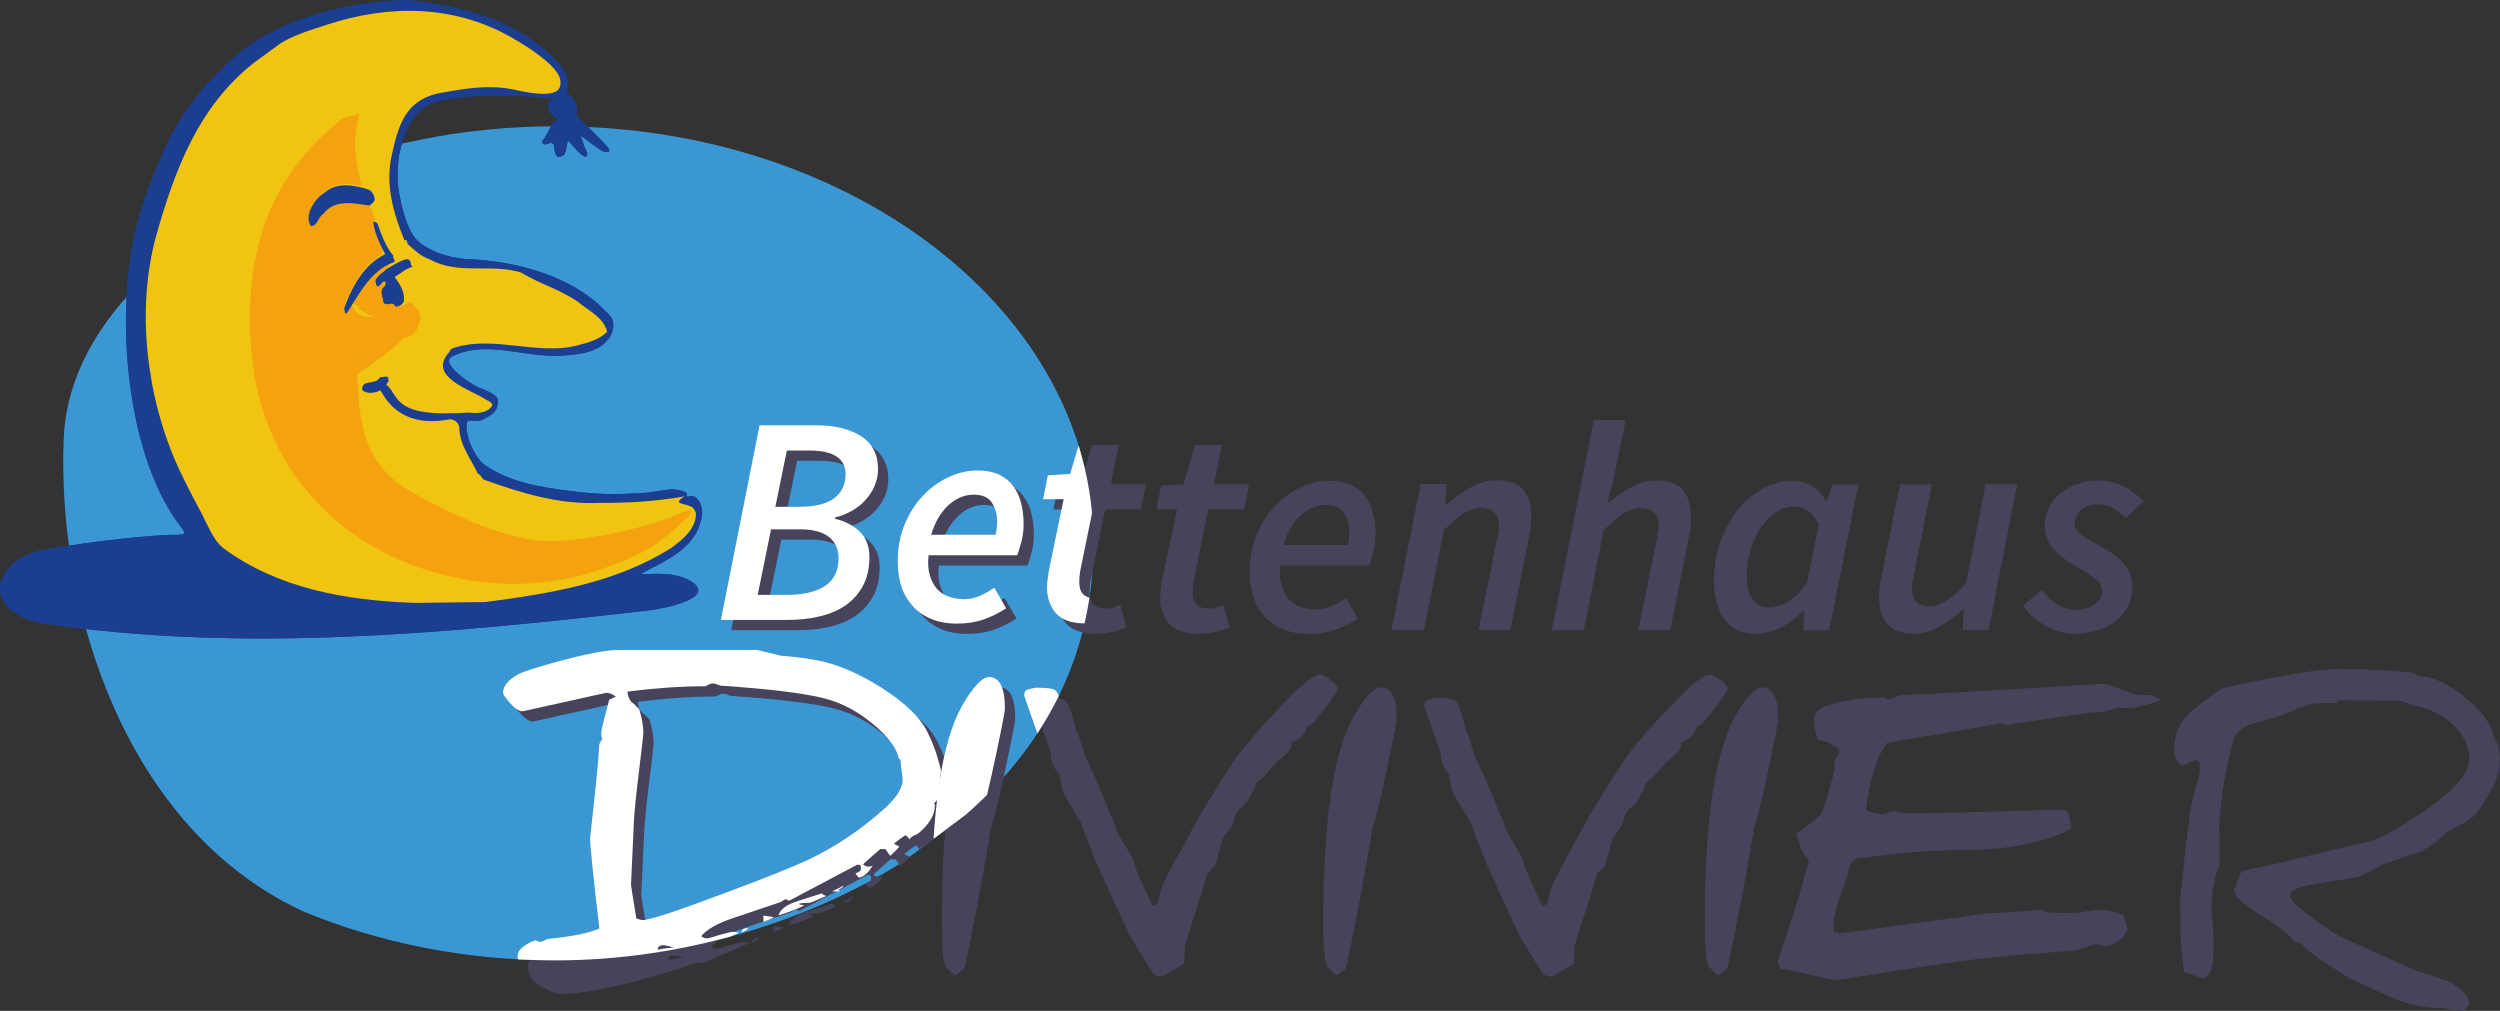
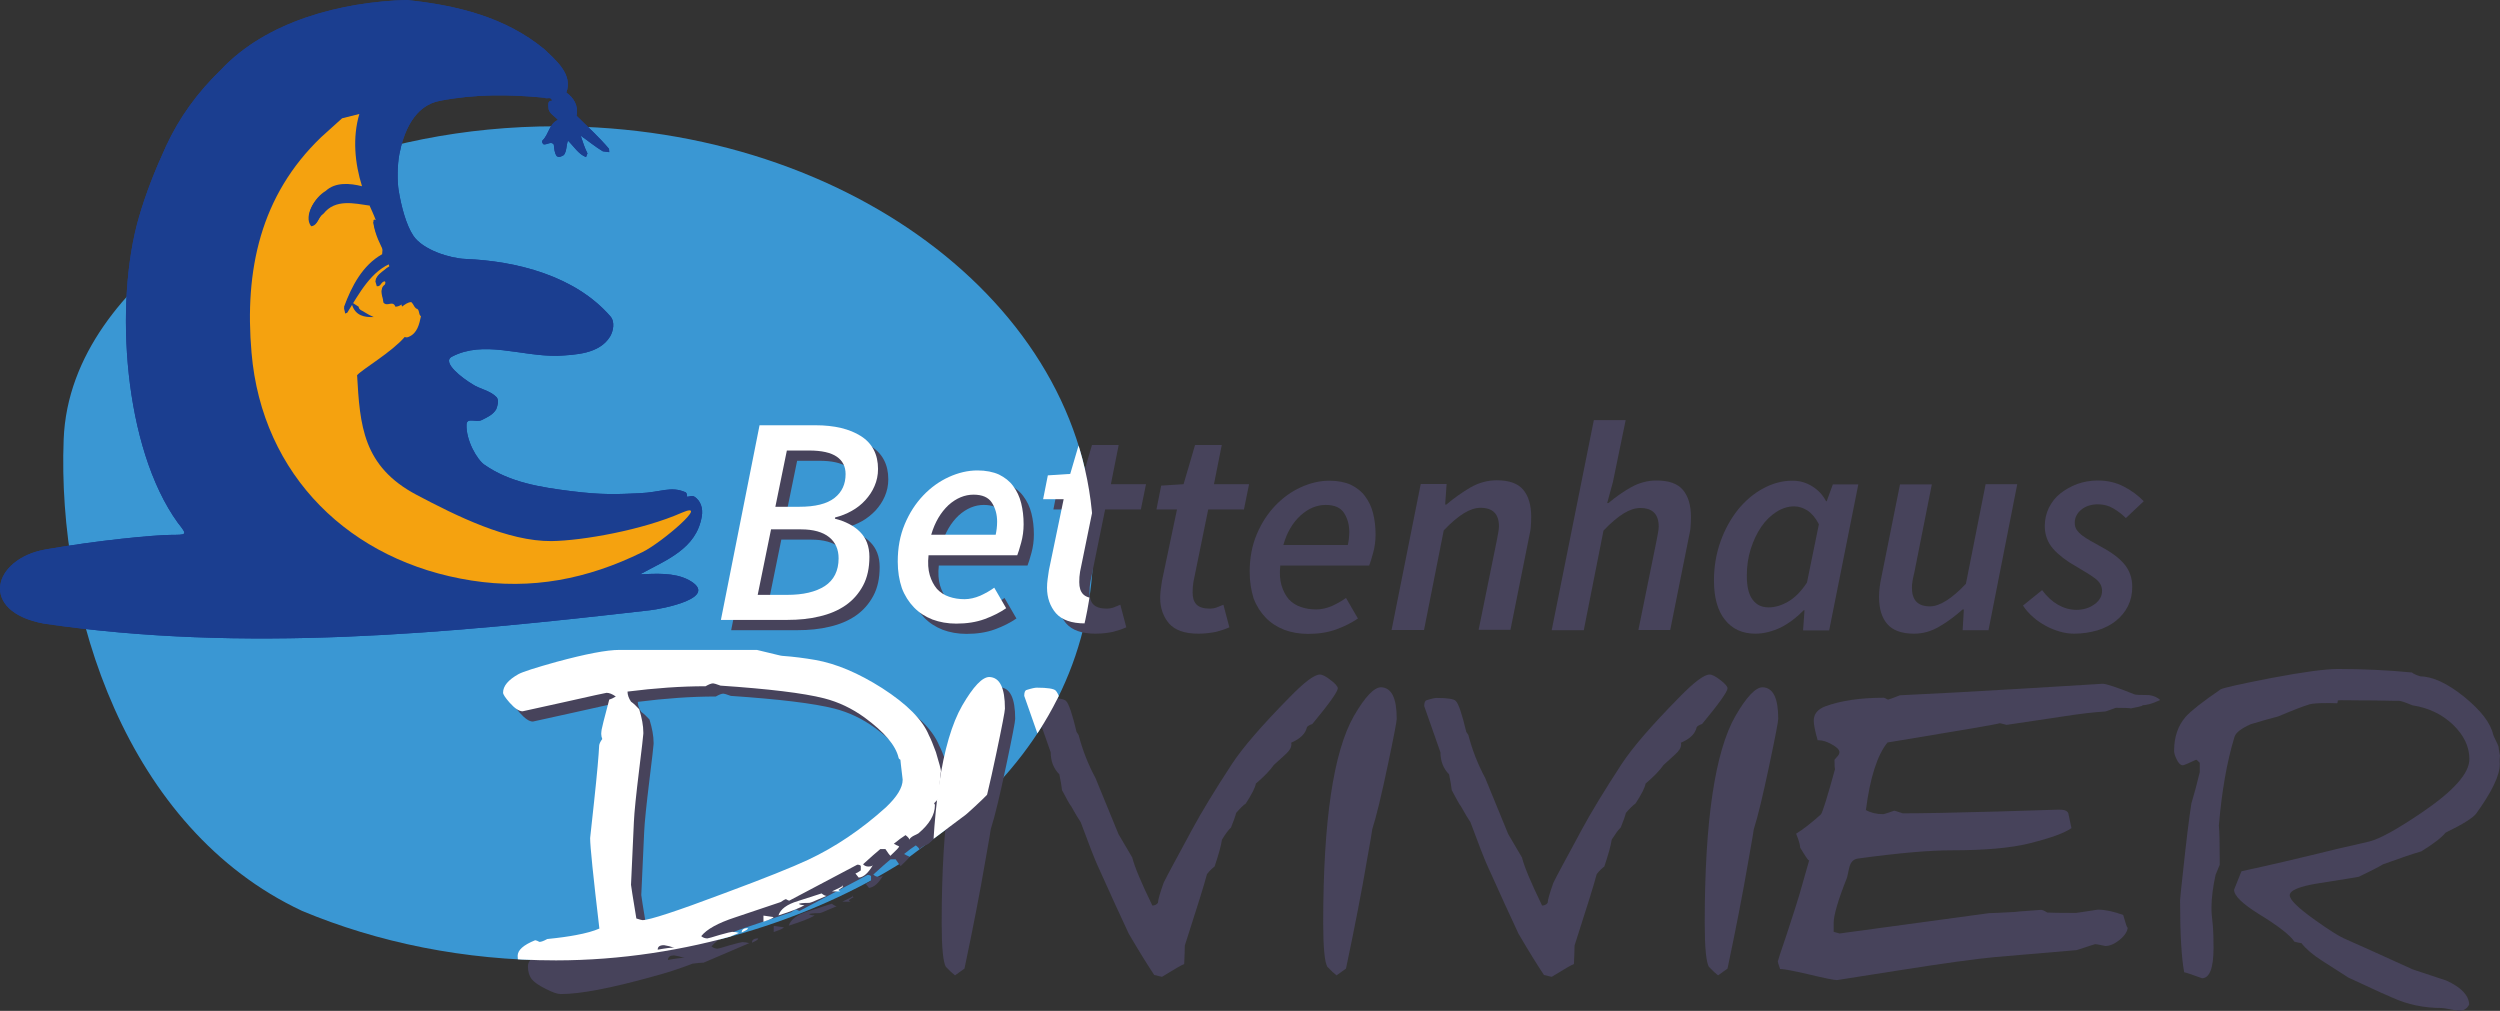
<svg xmlns="http://www.w3.org/2000/svg" id="Ebene_1" style="enable-background:new 0 0 1217.5 492.3;" version="1.1" viewBox="0 0 1217.5 492.3" x="0px" y="0px">
  <rect x="0" y="0" width="1217.5" height="492.3" fill="#333333" stroke="none" />
  <style type="text/css">
	.st0{fill-rule:evenodd;clip-rule:evenodd;fill:#3A97D3;}
	.st1{fill-rule:evenodd;clip-rule:evenodd;fill:#1B3E90;}
	.st2{fill-rule:evenodd;clip-rule:evenodd;fill:#FFEC00;}
	.st3{fill-rule:evenodd;clip-rule:evenodd;fill:#F8AB08;}
	.st4{fill:#47435B;}
	.st5{fill-rule:evenodd;clip-rule:evenodd;fill:#F1C411;}
	.st6{fill-rule:evenodd;clip-rule:evenodd;fill:#F5A20F;}
	.st7{clip-path:url(#SVGID_2_);}
	.st8{fill:#FFFFFF;}
	.st9{clip-path:url(#SVGID_4_);}
</style>
  <g>
    <g>
      <path class="st0" d="M439.7,419.7l30.7-23c0.3-0.2,0.4-0.4,0.7-0.6c40.4-35.7,61.4-80.2,61.4-131.5&#13;&#10;   c0-112.2-117.2-203.1-261.7-203.1c-44.8,0-86.9,8.7-123.7,24.1c0,0-113,45-116.1,128.5c-3.2,83.5,30.5,189.4,116.1,229.5&#13;&#10;   c36.8,15.4,79,24.1,123.7,24.1C333.5,467.7,394.6,448.2,439.7,419.7" />
      <g>
        <path class="st1" d="M82.8,260.5c8.2-0.1,8.7,0.3,3.8-5.9c-26.4-36.5-31-107.3-19-148.6c3.4-11.9,8.1-23.6,13.3-34.9&#13;&#10;    c6.4-13.8,15.2-26,26.6-37c22.3-23.9,59-33.2,90.6-34.1C222.6,2.6,246,8.3,265,23.9c5.9,5.6,14.1,12.4,10.8,21.2&#13;&#10;    c3.6,2.5,6,6.4,5,11.3c5.1,5,11.1,10.5,15.8,16.1l0.1,1.6l-3.1-0.4c-3.6-2.1-7.4-5.3-10.8-7.6c1,2.9,1.9,5.9,3.3,8.6l-0.7,1.8&#13;&#10;    c-3.6-1.3-6-5.3-8.8-8c-0.9,2.3-0.5,5-2,7c-1.3,0.7-2.3,1.4-3.5,0.5c-1.1-1.6-1.2-3.6-1.4-5.6c-1.3-1.8-3.2,0.2-5-0.1&#13;&#10;    c-0.5-0.5-1-1.3-0.5-1.9c3.2-3.1,3.2-8.1,7.5-10c-1.5-1.8-3.8-2.8-4.5-5.1c-0.1-1.5-0.9-4.4,1.6-4.2c-0.1-2.3-2.6-0.7-3.6-1.5&#13;&#10;    c-17.2-1.7-34-1.8-51,1.5c-12.4,2.3-17.6,15.1-19.7,25.9c-1.1,5.7-1,13.5-0.4,17.5c1.3,8,3.7,17.1,7.2,22.3&#13;&#10;    c4.6,6.9,17.8,11,25.2,11.3c25.2,1,53.6,8.3,70.7,27.9c2.4,2.7,1.5,7.2-0.1,9.9c-5.2,8.5-16.9,8.9-25.7,9.4&#13;&#10;    c-18.2,0.2-35.8-7.7-51.3,0.4c-5.2,2.7,5.1,10.5,9.8,13.3c3.8,2.6,8.6,3,12,6.5c1.2,1.7,0.4,4-0.2,5.7c-1.5,2.8-4.6,4.1-7.2,5.4&#13;&#10;    c-2.6,1.3-7.2-1.5-7.3,2.2c-0.3,7.6,5.1,17.1,8.8,19.6c12.4,8.6,27.2,10.9,42.3,12.8c15.1,1.9,22.5,1.5,33.1,1&#13;&#10;    c10.5-0.4,15.2-3.7,22.6-0.4c0.5,0.5,0.7,1.6,0.5,2.1c1.2,0.1,2.4-0.8,3.7,0c3.1,2,4.2,5.8,3.6,9.4&#13;&#10;    c-2.6,16.1-17.4,21.4-30.1,28.4c7.5-0.3,16.5-1,23.6,2.7c16.1,8.7-13.3,14.2-18.8,14.8c-99,11.4-197.5,20.8-295.1,6.5&#13;&#10;    c-32-5.9-25-31.5,0.7-36.1C47.8,263.1,74.6,260.6,82.8,260.5" />
        <path class="st2" d="M103.9,261.2c-2.2-3.7-4-7.8-5.7-11.1c-4-7.5-8-15-11.5-22.7c-15.4-33.8-20.6-77-10.5-113.1&#13;&#10;    C85,83.4,96.3,52,123.9,30.4l11.2-8.2c6.4-4.8,16.4-7.6,23.9-10.1c30.1-9.9,61.4-9.9,89.5,5.8c4,2.3,17,9.7,22.3,16.8&#13;&#10;    c2,2.6,2.6,5.2,1.9,7.5c-1.8,6.2-17.6,2.5-23.1,1.3c-11.8-2.4-24.3-0.2-34.8,1.7c-17.9,3.3-21,16.5-24.3,31.8&#13;&#10;    c-2.8,14.1,1.5,27.9,6.5,40.1c1.5-1,1.1,1.4,1.8,2c3,2.6,6.4,5.9,10.2,7.1c14.6,8,29.5,1.9,44.7,6.5c9.4,5.7,19,8.2,27.9,14.4&#13;&#10;    c5,4.2,12.3,7.4,14.1,14.5c-4.1,4-9.3,5.2-14.5,6.6c-19,5-40.3-4.8-59.5,1c-3,0.9-2,1.3-3.5,3c-9.9,11.6,12.3,18.1,18.4,22.4&#13;&#10;    c1.1,0.7,3.3,1.2,3.1,3c-2.6,3.8-7.5,3.8-11.5,3.3c-37.7,2.7-33.3-8.1-40-13.5c0.1-0.9,1.9-2.1,0.7-2.8l0.4-0.5&#13;&#10;    c-1-1.3-2.8-0.4-4.3-0.3c-2.1,4-9.1,0.6-8.6,6.2c2.6,2.1,6.2,1.4,8.9,0.1c2.7,4.7,10.2,18.6,33.8,14.1c1.4-0.1,4.8,1.2,4.6,4.9&#13;&#10;    c0.5,8.3,5.8,14.6,9,21.6c1.7,0.4,1.8,2.7,3.5,3.1c17.8,6.4,36.4,12,55.6,11.1c14.1,0.1,27.7-0.7,41.7-3.2c-1,0.7-2.9,1.5-2.9,3&#13;&#10;    c2,1,4.2,1.1,6.2,2.1c1.3,0.7,1.5,2,2.1,2.9c0.4,7.5-6.3,13-11.9,17.1c-27.1,17.1-58.6,22.2-90.7,26.4l-34.3,0.4&#13;&#10;    c-33.6-1.1-66.6-7.1-92.9-26.4C106.9,265.6,105.3,263.4,103.9,261.2" />
        <path class="st3" d="M175,55.5c-3.4,11.6-2.2,24,1.3,35.2c-5.9-1.5-13-2.1-17.7,2.3c-2.9,1.7-5.3,4.7-6.7,7.5&#13;&#10;    c-1.2,2.5-2.2,6.7,0,9.1c3.3-0.5,3.1-4.4,5.9-6.1c5.6-7.2,14.7-5,21.9-4c1.1,2.5,2.3,5,3.3,7.7c-0.7-0.4-1.3-0.4-1.1,1&#13;&#10;    c0.7,4.3,2.4,8.3,4.4,12.2c0,1.2-0.1,2.3-0.2,3.4c-9.6,5.4-14.9,15.7-18.5,25.5l0.5,2.6l1-0.4c0.7-1.2,1.5-2.4,2.2-3.6&#13;&#10;    c0.1,0.2,0.1,0.4,0.2,0.7c1.7,5.1,5.9,6,10.5,5.8c-1.5-0.6-2.9-1.4-4.2-2.2c-1-0.8-3.2-1.3-3.1-2.8c-1-0.6-2.1-1.3-3.1-2&#13;&#10;    c4.5-7.5,9.7-15.5,17.5-19.4l0.5,1.7c-1.1,0.6-1.8,1.2-2.1,1.5c-1.8,1.4-3.9,2.8-4.5,5l0.7,2.4c2,0.3,1.8-2.1,3.7-2.4&#13;&#10;    c0.9,0.4,0.4,1.8,0,2.4c-2.9,2.1-0.7,5.1-0.6,7.9c1.9,2.4,4.5-1.3,5.9,2.1c0.8-0.1,1.8-0.4,2.6-0.9l0.5,1.6&#13;&#10;    c1.4-1,2.7-2.1,4.5-2.2c1.3,1.3,1.1,2,2.3,3.1c2,0.4,1,2.9,2.4,3.8c-0.8,3.9-1.8,8.3-5.9,10c-0.5,0.3-1.4,0.4-2,0.1&#13;&#10;    c-6.4,7.4-20.2,15.4-23.2,18.6c1.4,24.3,2.7,44.4,29,58.3c19.3,10.2,44.4,22.7,65.7,22.5c15.1-0.2,44.4-5.4,63.4-13.8&#13;&#10;    c14.5-6.3-9.7,14.6-19.2,19.2c-26.9,13.2-53.9,18.4-83.2,13.8c-59-9.2-102-51.1-107.1-110.9c-3.5-40.2,4.3-76.6,33.9-105&#13;&#10;    c3.4-3.2,6.9-6.1,10.2-9.2L175,55.5z" />
        <path class="st1" d="M151.6,101.1c1.4-2.8,3.8-5.8,6.7-7.4c5.6-5.2,14.4-3.5,20.8-1.5c2.2,0.7,3.2,3,3.4,5&#13;&#10;    c-0.4,1.2-1.4,2.3-2.7,2.9c-7.2-1-16.5-3.4-22.3,4c-2.8,1.8-2.6,5.6-5.9,6.1C149.4,107.8,150.3,103.6,151.6,101.1 M198.7,126.3&#13;&#10;    c2.1,0.9,0.7,2.7,2.3,3.6c-3.3,0.8-5.9,3.3-8.8,5c2.5,3.4,5,7.1,4.5,11.9c-0.7,1.7-2.7,2.5-4.1,2.6c-1.4-3.4-4,0.3-5.9-2.1&#13;&#10;    c-0.1-2.8-2.3-5.8,0.6-7.9c0.4-0.6,0.9-2,0-2.4c-1.9,0.3-1.7,2.7-3.8,2.4l-0.7-2.4c0.5-2.3,2.7-3.7,4.5-5.1c0.2-0.4,1-1,2.2-1.6&#13;&#10;    C192.6,128.3,197.7,125.7,198.7,126.3z M183.8,108.8c2,5.6,4,11.3,7.8,15.8c-0.8,1.5,1.8,2,0,3.2c-10.8,3.7-16.8,15.4-22.5,24.5&#13;&#10;    l-1,0.4l-0.5-2.6c3.8-10.3,9.4-21.2,20-26.3c-2.5-4.7-4.8-9.4-5.7-14.7C181.4,106.9,183.3,108.3,183.8,108.8z" />
      </g>
    </g>
    <g>
      <path class="st4" d="M356.1,306.8l18.8-94.7h27.2c9.3,0,16.7,1.8,22.2,5.3s8.3,8.9,8.3,16c0,3-0.6,5.8-1.7,8.3&#13;&#10;   c-1.1,2.6-2.6,4.8-4.5,6.9c-1.9,2-4.1,3.8-6.6,5.2s-5.2,2.5-8.1,3.2l-0.1,0.6c5.1,1.3,9.2,3.4,12.2,6.4s4.6,7,4.6,12.2&#13;&#10;   c0,5.4-1,10.1-3.1,14s-4.9,7.1-8.5,9.6s-7.9,4.3-12.7,5.4c-4.9,1.2-10.1,1.7-15.7,1.7h-32.3V306.8z M374,294.7h14.3&#13;&#10;   c7.8,0,13.9-1.4,18.4-4.3c4.4-2.9,6.7-7.4,6.7-13.5c0-4.3-1.5-7.8-4.6-10.3s-7.7-3.8-13.7-3.8h-14.6L374,294.7z M382.6,251.8h11.6&#13;&#10;   c7.8,0,13.5-1.4,17.2-4.3s5.4-6.8,5.4-11.6c0-3.7-1.4-6.5-4.3-8.5s-7.4-3-13.5-3h-10.8L382.6,251.8z" />
      <path class="st4" d="M442.2,278.5c0-6.7,1.1-12.7,3.4-18.2s5.3-10.1,9-14s7.9-6.9,12.5-9s9.3-3.2,13.9-3.2c4.1,0,7.6,0.7,10.5,2&#13;&#10;   c2.8,1.4,5.2,3.2,6.9,5.6c1.8,2.4,3.1,5.1,3.9,8.3s1.2,6.6,1.2,10.3c0,3.1-0.4,6.1-1.2,9c-0.8,2.9-1.4,4.9-1.9,6.1h-43.2&#13;&#10;   c-0.4,3.8-0.2,7,0.6,9.7c0.8,2.7,2,4.9,3.5,6.7c1.6,1.7,3.5,3,5.9,3.8c2.3,0.8,4.8,1.2,7.5,1.2c2.5,0,5.1-0.6,7.7-1.7&#13;&#10;   c2.6-1.2,4.9-2.5,6.8-3.9l5.8,10c-2.9,2-6.4,3.8-10.5,5.3s-8.7,2.2-13.8,2.2c-4.2,0-8.1-0.7-11.6-2c-3.5-1.4-6.5-3.3-9-5.9&#13;&#10;   s-4.5-5.7-5.9-9.4C442.9,287.5,442.2,283.3,442.2,278.5z M458.5,265.4h31.4c0.2-1,0.4-2,0.5-3s0.2-2.1,0.2-3.3&#13;&#10;   c0-3.5-0.8-6.5-2.5-9.2s-4.7-4-9-4s-8.4,1.7-12.2,5.1C463.1,254.6,460.3,259.3,458.5,265.4z" />
      <path class="st4" d="M533.5,308.6c-6.7,0-11.4-1.7-14.3-5c-2.8-3.3-4.3-7.5-4.3-12.4c0-1.4,0.1-2.8,0.3-4.2&#13;&#10;   c0.2-1.3,0.4-2.7,0.6-4.2l7.2-34.7h-10l2.3-11.6l10.9-0.7l5.6-19.1h13l-3.8,19.1h17.1l-2.5,12.3h-17.4l-7.2,35.3&#13;&#10;   c-0.3,1.7-0.4,3.4-0.4,5.1c0,2.6,0.6,4.6,1.9,5.9c1.3,1.3,3.4,2,6.4,2c1.3,0,2.4-0.2,3.5-0.6s2.1-0.8,3.2-1.3l2.9,11&#13;&#10;   c-1.7,0.8-3.9,1.5-6.4,2.2C539.7,308.2,536.8,308.6,533.5,308.6z" />
      <path class="st4" d="M583.6,308.6c-6.7,0-11.4-1.7-14.3-5c-2.8-3.3-4.3-7.5-4.3-12.4c0-1.4,0.1-2.8,0.3-4.2&#13;&#10;   c0.2-1.3,0.4-2.7,0.6-4.2l7.3-34.7h-10l2.3-11.6l10.9-0.7l5.6-19.1h13l-3.8,19.1h17.1l-2.5,12.3h-17.4l-7.2,35.3&#13;&#10;   c-0.3,1.7-0.4,3.4-0.4,5.1c0,2.6,0.6,4.6,1.9,5.9c1.3,1.3,3.4,2,6.4,2c1.3,0,2.4-0.2,3.5-0.6s2.1-0.8,3.2-1.3l2.9,11&#13;&#10;   c-1.7,0.8-3.9,1.5-6.4,2.2C589.8,308.2,586.9,308.6,583.6,308.6z" />
      <path class="st4" d="M608.6,278.5c0-6.7,1.1-12.7,3.4-18.2c2.3-5.5,5.3-10.1,9-14s7.9-6.9,12.5-9s9.3-3.2,13.9-3.2&#13;&#10;   c4.1,0,7.6,0.7,10.5,2c2.8,1.4,5.2,3.2,6.9,5.6c1.8,2.4,3.1,5.1,3.9,8.3c0.8,3.2,1.2,6.6,1.2,10.3c0,3.1-0.4,6.1-1.2,9&#13;&#10;   s-1.4,4.9-1.9,6.1h-43.3c-0.4,3.8-0.2,7,0.6,9.7s2,4.9,3.5,6.7c1.6,1.7,3.5,3,5.9,3.8c2.3,0.8,4.8,1.2,7.5,1.2&#13;&#10;   c2.5,0,5.1-0.6,7.7-1.7c2.6-1.2,4.9-2.5,6.8-3.9l5.8,10c-2.9,2-6.4,3.8-10.5,5.3s-8.7,2.2-13.8,2.2c-4.2,0-8.1-0.7-11.6-2&#13;&#10;   c-3.5-1.4-6.5-3.3-9-5.9s-4.5-5.7-5.9-9.4C609.3,287.5,608.6,283.3,608.6,278.5z M625,265.4h31.4c0.2-1,0.4-2,0.5-3&#13;&#10;   s0.2-2.1,0.2-3.3c0-3.5-0.8-6.5-2.5-9.2s-4.7-4-9-4s-8.4,1.7-12.2,5.1C629.5,254.6,626.7,259.3,625,265.4z" />
      <path class="st4" d="M677.7,306.8l14.2-71.1h12.6l-0.7,10h0.6c3.8-3.2,7.6-5.9,11.7-8.3c4-2.3,8.3-3.5,12.8-3.5&#13;&#10;   c6,0,10.3,1.5,12.9,4.6c2.6,3.1,3.9,7.5,3.9,13.3c0,1.6-0.1,3.2-0.2,4.8c-0.1,1.5-0.5,3.3-0.9,5.2l-9,44.9h-15.5l8.7-42.8&#13;&#10;   c0.3-1.6,0.6-3,0.8-4.2s0.4-2.3,0.4-3.3c0-6.1-3-9.1-9-9.1c-2.5,0-5.2,0.9-8,2.6c-2.8,1.7-6.2,4.5-9.9,8.4l-9.6,48.5H677.7z" />
      <path class="st4" d="M755.7,306.8l20.5-102.2h15.5l-6.2,30.1l-2.8,10.3h0.6c3.7-3.1,7.4-5.7,11.2-7.8s7.9-3.2,12.2-3.2&#13;&#10;   c6,0,10.3,1.5,12.9,4.6c2.6,3.1,3.9,7.5,3.9,13.3c0,1.6-0.1,3.2-0.2,4.8c-0.1,1.5-0.5,3.3-0.9,5.2l-9,44.9h-15.5l8.7-42.8&#13;&#10;   c0.3-1.6,0.6-3,0.8-4.2s0.4-2.3,0.4-3.3c0-6.1-3-9.1-9-9.1c-2.5,0-5.2,0.9-8,2.6c-2.8,1.7-6.2,4.5-9.9,8.4l-9.6,48.5h-15.6V306.8z" />
      <path class="st4" d="M854.9,308.6c-6.3,0-11.2-2.2-14.8-6.7c-3.6-4.4-5.4-10.9-5.4-19.2c0-6.8,1.1-13.1,3.2-19&#13;&#10;   c2.1-5.9,5-11.1,8.5-15.5c3.6-4.4,7.6-7.8,12.2-10.3c4.6-2.5,9.3-3.8,14.3-3.8c3.5,0,6.7,0.9,9.6,2.7c2.9,1.8,5.2,4.2,6.8,7.3h0.3&#13;&#10;   l3-8.2H905L890.8,307h-12.7l0.7-9.8h-0.4c-3.4,3.5-7.1,6.3-11.2,8.4C863.1,307.5,859,308.6,854.9,308.6z M861.3,295.8&#13;&#10;   c3.1,0,6.2-0.9,9.5-2.8c3.2-1.8,6.3-4.9,9.2-9.3l5.8-28.4c-1.6-3.1-3.5-5.3-5.6-6.7c-2.1-1.3-4.2-2-6.4-2c-3,0-5.9,0.9-8.7,2.7&#13;&#10;   s-5.3,4.2-7.4,7.3c-2.1,3.1-3.8,6.7-5.1,10.8c-1.3,4.1-1.9,8.4-1.9,13c0,5.2,0.9,9.1,2.8,11.6C855.4,294.6,858,295.8,861.3,295.8z" />
      <path class="st4" d="M982.4,235.8l-14,71.1h-12.6l0.6-10.1h-0.6c-3.6,3.2-7.3,6-11.3,8.3c-4,2.4-8.1,3.5-12.4,3.5&#13;&#10;   c-6,0-10.3-1.6-13-4.7s-4-7.5-4-13.2c0-1.6,0.1-3.3,0.3-4.8c0.2-1.6,0.5-3.3,0.9-5.1l9-44.9h15.5l-8.5,42.8&#13;&#10;   c-0.4,1.6-0.7,3-0.9,4.2s-0.3,2.3-0.3,3.3c0,6.1,2.9,9.1,8.8,9.1c4.7,0,10.6-3.7,17.5-11l9.6-48.5L982.4,235.8L982.4,235.8z" />
      <path class="st4" d="M1010.1,308.6c-2.2,0-4.5-0.3-6.9-1s-4.7-1.6-6.9-2.8c-2.2-1.2-4.3-2.6-6.2-4.3c-1.9-1.7-3.6-3.5-4.9-5.6&#13;&#10;   l9.3-7.5c2.3,3.1,4.9,5.5,7.7,7.1s5.9,2.5,9,2.5c3.4,0,6.3-0.9,8.8-2.7c2.5-1.8,3.7-4,3.7-6.6c0-2.2-1-4.1-3-5.7s-5.3-3.6-9.7-6.2&#13;&#10;   c-4.7-2.6-8.4-5.5-11.1-8.5c-2.7-3.1-4.1-6.8-4.1-11.1c0-3.2,0.7-6.2,2-8.9c1.4-2.8,3.2-5.1,5.6-7c2.4-1.9,5.1-3.4,8.2-4.6&#13;&#10;   c3.1-1.1,6.5-1.7,10.1-1.7c4.6,0,8.8,1,12.5,2.9c3.7,1.9,7,4.3,9.8,7.2l-8.7,8.2c-1.8-1.8-3.9-3.4-6.1-4.7s-4.7-2-7.5-2&#13;&#10;   c-3.3,0-6,0.9-8.1,2.6c-2.1,1.7-3.2,3.9-3.2,6.4c0,1.4,0.3,2.5,1,3.5s1.6,1.9,2.8,2.8s2.5,1.7,3.9,2.5s2.9,1.6,4.5,2.5&#13;&#10;   c5.3,2.8,9.3,5.7,11.9,8.8c2.6,3.1,3.9,6.8,3.9,11.1c0,3.5-0.7,6.6-2.1,9.4s-3.4,5.2-5.9,7.2s-5.5,3.5-9,4.6&#13;&#10;   C1017.9,308,1014.1,308.6,1010.1,308.6z" />
    </g>
    <g>
      <path class="st4" d="M463.3,381v-0.6c-0.1,0-0.6,4.5-1.3,13.5c-0.4,0.5-1.1,1.3-2.1,2.3c0.3,0.3,0.4,0.7,0.4,1&#13;&#10;   c0,4.6-2.7,9.2-8.1,13.7l-2.6,1.3c-1.1,0.7-1.7,1.3-1.7,1.8c0-0.5-0.6-1.3-1.9-2.3c-1.6,1-3.5,2.4-5.7,4.2&#13;&#10;   c0.6,0.4,1.5,0.8,2.6,1.3c0,0.4-1.4,1.9-4.1,4.4c0,0.1,0,0.2-0.1,0.2c-0.4-0.3-1.3-1.4-2.5-3.3h-2.5c-1.9,1.6-4.7,4-8.4,7.4&#13;&#10;   c0.8,0.8,1.6,1.1,2.6,1.1c1.1,0,1.8-0.2,2.2-0.7c-2.2,3.8-4.5,5.9-6.9,6.1c-0.3-0.4-0.8-1-1.6-2c0.6-0.2,1.5-0.7,2.6-1.5v-2.2&#13;&#10;   c-0.3-0.4-0.8-0.6-1.7-0.6l-33.1,17.5c-0.2,0-0.5-0.1-0.9-0.3c-0.4-0.3-0.7-0.4-0.9-0.4c-0.4,0.1-1.2,0.6-2.4,1.4l-22.3,7.5&#13;&#10;   c-8.2,2.7-13.7,5.7-16.4,9.1c0.9,0.8,2,1.1,3,1.1c0.4,0,2.4-0.6,6-1.7c3.6-1,5.6-1.5,6.1-1.5c1.1,0,2.2,0.2,3.3,0.5&#13;&#10;   c-5,2.1-12.5,5.3-22.2,9.5c-1.2,0-3,0.2-5.4,0.5c-6.5,2.5-13,4.6-19.5,6.3c-20.4,5.7-35.3,8.5-44.7,8.5c-1.6,0-4-0.8-7.3-2.5&#13;&#10;   c-3.4-1.7-5.7-3.3-6.9-4.8c-1.2-1.6-1.8-3.7-1.8-6.3c0-2.8,2.8-5.3,8.5-7.6c0.2,0,0.6,0.1,1.1,0.3c0.5,0.3,0.9,0.5,1,0.5&#13;&#10;   c0.9,0,2.2-0.5,3.8-1.4c6.1-0.6,10.7-1.3,13.9-1.9c4.9-0.9,8.8-2,11.5-3.2c-3-25.4-4.5-40.1-4.5-43.9c0-0.1,0-0.1,0-0.2&#13;&#10;   c0.1-0.6,0.7-6.5,1.9-17.5c1.5-13.9,2.3-23.1,2.5-27.6c0.1-0.8,0.6-1.9,1.5-3.1c-0.3-0.8-0.5-1.6-0.5-2.5c0-0.6,0.1-1.3,0.2-2.1&#13;&#10;   c0-0.4,1.2-5.2,3.7-14.6c0.8-0.2,1.9-0.7,3.2-1.5c-1.7-1.2-3.2-1.8-4.5-1.8c-0.3,0-7.2,1.5-20.5,4.5l-20.4,4.5&#13;&#10;   c-1.7,0-3.8-1.4-6.3-4.2c-2.1-2.4-3.2-4-3.2-4.9c0-3.2,2.5-6.2,7.5-9c2-1.1,8.2-3.1,18.6-6c14.1-3.8,24.3-5.8,30.6-5.8h66.9&#13;&#10;   c0.1,0,2,0.5,5.8,1.4s6,1.5,6.6,1.5c5.6,0.4,10.9,1.1,16.1,2c10.2,1.8,21,6.4,32.5,13.7c12.1,7.8,19.7,15.4,22.8,23&#13;&#10;   c0.9,1.7,2,4.4,3.4,8.2C462.4,376.7,463.3,379.8,463.3,381z M444.6,384.7c-0.8-6.4-1.1-9.7-1.1-9.7c-0.4-0.2-0.8-0.5-0.9-1&#13;&#10;   c-1.4-6-6.9-12.5-16.6-19.6c-6.1-4.4-12.6-7.5-19.6-9.3c-10.2-2.6-27.1-4.6-50.5-6.2c-2.1-0.8-3.3-1.1-3.6-1.1&#13;&#10;   c-0.9,0-2.1,0.5-3.7,1.4c-11.9,0-24.6,0.9-38,2.6c0,1.6,0.6,3.3,1.7,4.9c1.3,0.9,2.6,2.2,4,3.7c1.3,4.3,2,8,2,11.3&#13;&#10;   c0,0.2,0,0.4,0,0.6c-0.1,1.3-0.7,7-2,17.3c-1.5,12.3-2.4,20.9-2.6,25.7l-1.4,30.6c0,0.5,0.9,6,2.6,16.4c1.6,0.5,2.6,0.8,3,0.8&#13;&#10;   c3.3,0,16.5-4.3,39.6-13c19.7-7.3,33.4-12.8,41.1-16.4c13.2-6.2,25.8-14.7,37.8-25.5C441.8,393.1,444.6,388.6,444.6,384.7z&#13;&#10;    M333.4,466.5c-0.2,0-1-0.2-2.5-0.7c-1.5-0.3-2.3-0.5-2.5-0.5c-2.1,0-3.1,0.7-3.1,2.2c3.7-0.7,6.3-1,7.7-1&#13;&#10;   C333.2,466.5,333.3,466.5,333.4,466.5z M369.2,457c0,0.1,0,0.1,0,0.2c0,0.4-1,1-3,1.9C366.2,457.7,367.2,457,369.2,457z&#13;&#10;    M381.7,451.6c0,0.4-1.6,1.2-4.9,2.3v-3L381.7,451.6z M407.5,441.3c-0.1,0-1.5,0.6-4.2,1.8c-2.4,1.1-3.8,1.6-4.3,1.6&#13;&#10;   c-2.9,0-4.6,0.2-5,0.5c0.6,0.4,1.5,0.6,2.8,0.6c-2.1,1.3-6.3,3-12.7,5c1-3.1,4.2-5.4,9.5-7l11.5-3.7&#13;&#10;   C406.1,440.9,406.9,441.3,407.5,441.3z M415.7,437c-0.4,0-1.1,0.5-2.3,1.4c0,0.3,0.3,0.5,0.8,0.7h-4c3.5-1.6,5.2-2.5,5.2-2.8&#13;&#10;   c-0.1,0-0.2,0-0.4,0L415.7,437z" />
      <path class="st4" d="M494.4,350.1c0,1.2-1.4,8.6-4.3,22.3c-3.1,14.7-5.6,25.2-7.6,31.4c-0.1,0.8-0.9,5.9-2.6,15.2&#13;&#10;   c-2.5,14.7-5.9,32.3-10.2,52.7c-0.8,0.6-2.4,1.7-4.6,3.3c-1.2-0.9-2.7-2.3-4.5-4.2c-1.3-2.3-2-9.4-2-21.3c0-49.8,5-83.5,15-100.9&#13;&#10;   c5.4-9.3,9.8-13.9,13.2-13.9C491.9,334.9,494.4,339.9,494.4,350.1z" />
      <path class="st4" d="M651.5,335.2c0,1.6-4.1,7.4-12.4,17.4c-1.3,0.4-2.1,0.9-2.6,1.5c-0.7,3.2-3.3,5.7-7.7,7.6&#13;&#10;   c0.1,0.3,0.1,0.6,0.1,0.9c0,1.5-1,3.1-2.9,4.8c-1,0.9-2.9,2.6-5.6,5.1c-2,2.8-4.9,5.8-8.8,9.1c-0.3,1.9-1.9,5.1-4.9,9.7&#13;&#10;   c-1.3,0.9-2.9,2.5-4.7,4.6c-0.4,1.7-1.3,4.1-2.5,7.1c-1.2,1.1-2.7,3.1-4.4,5.9c-0.4,2.8-1.6,7.2-3.6,13.1c-1.1,0.8-2.4,2-3.7,3.7&#13;&#10;   c-1.1,4.3-4.7,15.9-10.8,34.8c0,1.9-0.1,4.9-0.3,9c-1.2,0.4-4.8,2.5-10.8,6.2c-0.4-0.1-1.7-0.3-3.8-0.9c-3-4.5-7.2-11.2-12.4-20.1&#13;&#10;   c-4-8.5-9.1-19.7-15.4-33.7c-1.3-2.9-4-9.8-8-20.6c-1.1-1.6-2.6-4.1-4.6-7.7c-0.7-0.8-2.2-3.5-4.5-7.9c-0.2-1.8-0.6-4.4-1.3-7.7&#13;&#10;   c-2.8-2.8-4.2-6.4-4.2-10.7l-7.9-22.5c0-1.8,0.4-2.7,1.2-2.9c2.5-0.8,4.1-1.1,4.9-1.1c5.2,0,8.3,0.5,9.2,1.4&#13;&#10;   c1.4,1.3,3.1,6.4,5.2,15.2c0.2,0.2,0.5,0.7,1,1.5c1.9,7.3,4.6,14.2,8.2,20.9l11.2,27.3c1.5,2.5,3.7,6.3,6.7,11.4&#13;&#10;   c1.2,4.7,4.5,12.5,9.8,23.4c1.1,0,2-0.4,2.7-1.3c0.1-1.7,1.1-5,2.8-9.8c1.8-3.7,5.8-11,11.8-22.1l1.6-3c5-9.3,11.6-20.1,19.7-32.5&#13;&#10;   c5.2-8,14.6-18.9,28.2-32.7c7.2-7.4,12.1-11.1,14.8-11.1c1.2,0,2.9,0.9,5.1,2.6C650.3,332.9,651.5,334.3,651.5,335.2z" />
      <path class="st4" d="M680.2,350.1c0,1.2-1.4,8.6-4.3,22.3c-3.1,14.7-5.6,25.2-7.6,31.4c-0.1,0.8-0.9,5.9-2.6,15.2&#13;&#10;   c-2.5,14.7-5.9,32.3-10.2,52.7c-0.8,0.6-2.4,1.7-4.6,3.3c-1.2-0.9-2.7-2.3-4.5-4.2c-1.3-2.3-2-9.4-2-21.3c0-49.8,5-83.5,15-100.9&#13;&#10;   c5.4-9.3,9.8-13.9,13.2-13.9C677.7,334.9,680.2,339.9,680.2,350.1z" />
      <path class="st4" d="M841.3,335.2c0,1.6-4.1,7.4-12.4,17.4c-1.3,0.4-2.1,0.9-2.6,1.5c-0.7,3.2-3.2,5.7-7.7,7.6&#13;&#10;   c0.1,0.3,0.1,0.6,0.1,0.9c0,1.5-1,3.1-2.9,4.8c-1,0.9-2.9,2.6-5.6,5.1c-2,2.8-4.9,5.8-8.8,9.1c-0.3,1.9-1.9,5.1-4.9,9.7&#13;&#10;   c-1.3,0.9-2.9,2.5-4.7,4.6c-0.4,1.7-1.3,4.1-2.5,7.1c-1.2,1.1-2.6,3.1-4.4,5.9c-0.4,2.8-1.6,7.2-3.6,13.1c-1.1,0.8-2.4,2-3.7,3.7&#13;&#10;   c-1.1,4.3-4.7,15.9-10.8,34.8c0,1.9-0.1,4.9-0.3,9c-1.2,0.4-4.8,2.5-10.8,6.2c-0.4-0.1-1.7-0.3-3.8-0.9c-3-4.5-7.2-11.2-12.4-20.1&#13;&#10;   c-4-8.5-9.1-19.7-15.4-33.7c-1.3-2.9-4-9.8-8-20.6c-1.1-1.6-2.6-4.1-4.6-7.7c-0.7-0.8-2.2-3.5-4.5-7.9c-0.2-1.8-0.6-4.4-1.3-7.7&#13;&#10;   c-2.8-2.8-4.2-6.4-4.2-10.7l-7.9-22.5c0-1.8,0.4-2.7,1.2-2.9c2.5-0.8,4.1-1.1,4.9-1.1c5.2,0,8.3,0.5,9.2,1.4&#13;&#10;   c1.4,1.3,3.1,6.4,5.2,15.2c0.2,0.2,0.5,0.7,1,1.5c1.9,7.3,4.6,14.2,8.2,20.9l11.2,27.3c1.5,2.5,3.7,6.3,6.7,11.4&#13;&#10;   c1.2,4.7,4.5,12.5,9.8,23.4c1.1,0,2-0.4,2.7-1.3c0.1-1.7,1.1-5,2.8-9.8c1.8-3.7,5.8-11,11.8-22.1l1.6-3c5-9.3,11.6-20.1,19.7-32.5&#13;&#10;   c5.2-8,14.6-18.9,28.2-32.7c7.2-7.4,12.1-11.1,14.8-11.1c1.2,0,2.9,0.9,5.1,2.6C840.1,332.9,841.3,334.3,841.3,335.2z" />
      <path class="st4" d="M866,350.1c0,1.2-1.4,8.6-4.3,22.3c-3.1,14.7-5.6,25.2-7.6,31.4c-0.1,0.8-0.9,5.9-2.6,15.2&#13;&#10;   c-2.5,14.7-5.9,32.3-10.2,52.7c-0.8,0.6-2.4,1.7-4.6,3.3c-1.2-0.9-2.7-2.3-4.5-4.2c-1.3-2.3-2-9.4-2-21.3c0-49.8,5-83.5,15-100.9&#13;&#10;   c5.4-9.3,9.8-13.9,13.2-13.9C863.5,334.9,866,339.9,866,350.1z" />
      <path class="st4" d="M1052,340.9c-3.7,1.8-6.8,2.6-9.1,2.6c0.4,0,0.6,0,0.6,0.1c-0.6,0.3-2.5,0.8-5.8,1.4h0.2&#13;&#10;   c-0.8-0.2-3.3-0.3-7.5-0.3c-0.1,0-0.9,0.3-2.5,0.9s-2.5,0.9-2.7,0.9c-5.2,0.3-12.3,1.1-21.1,2.5l-26.8,4c-0.1,0-0.7-0.1-1.7-0.4&#13;&#10;   s-1.6-0.4-1.9-0.4h0.1c0,0.3-18.2,3.4-54.6,9.4c-5,6.2-8.5,17.2-10.5,32.9c2.3,1.3,5.1,2,8.5,2c0.2,0,1.1-0.3,2.7-0.8&#13;&#10;   c1.6-0.6,2.5-0.9,2.6-0.9s1.5,0.4,4.2,1.3c9.5,0,25-0.3,46.5-0.9l29.2-0.9c0.2,0,0.4,0,0.6,0c2.5,0,3.9,0.6,4.3,1.9&#13;&#10;   c0.5,2.3,1,4.6,1.5,7.1c-3.4,2.4-10.3,4.9-20.8,7.5c-9,2.2-21.5,3.3-37.7,3.3c-10.5,0-25.7,1.3-45.4,4c-2.3,0.3-3.7,1.8-4.3,4.4&#13;&#10;   l-1.1,4.9c-4.4,11-6.5,18.4-6.5,22v4.4c0.9,0.3,1.9,0.5,2.9,0.8l72.8-9.9c1.5,0,5.7-0.2,12.9-0.6l1.5-0.2l10.9-0.8&#13;&#10;   c0.6,0,1.6,0.4,3,1.3c1.3,0.1,5.9,0.2,14,0.2c0.3,0,2-0.3,5.4-0.8c3.3-0.5,5.1-0.8,5.2-0.8c3.7,0,7.8,0.9,12.4,2.6&#13;&#10;   c1.1,3.9,1.8,6,2.1,6.2c0.1-0.1,0.1-0.2,0.1-0.4c0,2-1.3,4.1-3.8,6.2c-2.6,2.1-4.9,3.1-7.1,3.1c-0.1,0-0.9-0.2-2.4-0.5&#13;&#10;   c-1.4-0.3-2.3-0.4-2.6-0.4c-0.1,0-1.6,0.5-4.4,1.4c-2.8,0.9-4.4,1.4-4.6,1.5l-39.8,3.4c-8.6,0.8-24.3,2.9-47,6.5l-29.9,4.7&#13;&#10;   c-1.3,0-5.9-0.9-13.8-2.8c-7.4-1.7-12-2.6-13.6-2.6c-0.1,0-0.2,0-0.3,0c-0.8-2.2-1.1-3.4-1.1-3.7c0-0.3,1.4-4.6,4.2-12.8&#13;&#10;   c3-9.1,5-15.4,6.1-19l5-17.5c-0.1,0.1-0.1,0.1-0.2,0.1c-0.3,0-1.7-2-4.2-6.2c-0.1-1.5-0.7-3.7-2-6.8c3.3-2,7.3-5.1,12.1-9.4&#13;&#10;   c0.9-1.3,3.2-8.7,6.9-22.2v0.3c-0.2-0.4-0.3-2-0.3-4.7l1.3-1.5c0.8-0.8,1.1-1.5,1.1-2.2c0-1.2-1.3-2.5-3.9-3.9&#13;&#10;   c-2.4-1.3-4.4-1.9-6.2-1.9c-0.1,0-0.3,0-0.5,0c-1.3-4.5-1.9-7.7-1.9-9.5c0-3.3,1.9-5.6,5.6-7c7.6-2.8,17.1-4.2,28.5-4.2&#13;&#10;   c0.3,0,0.7,0.2,1.2,0.5s0.8,0.4,0.9,0.4c0.3,0,2.2-0.7,5.8-2.1c15.4-0.7,35.6-1.8,60.7-3.3l37.9-2.3h0.1c1.7,0,6.9,1.7,15.6,5.2&#13;&#10;   c0.6,0.2,2.9,0.3,6.9,0.3C1048.8,338.8,1050.7,339.6,1052,340.9z" />
      <path class="st4" d="M1217.4,372.2c0,5.4-3.8,13.3-11.4,23.9c-1.5,2.1-6.5,5.3-15,9.4c-2,2.5-6,5.5-11.8,9.1&#13;&#10;   c-4.4,1.3-10.6,3.4-18.6,6.3c-2.7,1.6-6.7,3.6-11.9,6.1c-0.8,0.2-7.2,1.2-19.2,3.1c-9.6,1.5-14.4,3.5-14.4,5.9&#13;&#10;   c0,2.2,4.1,6.2,12.4,12.1c6.7,4.8,11.4,7.7,13.8,8.8c6.7,3,18,8,33.7,15.2l16.3,5.4c7.3,3.3,11,7.2,11.2,11.7&#13;&#10;   c-1.1,2.1-2.8,3.1-5.1,3.1c-0.1,0-1.3-0.2-3.8-0.7s-3.9-0.7-4.4-0.7c-8.7,0-16.7-1.7-24-5c-0.4-0.1-7.6-3.3-21.5-9.8&#13;&#10;   c-2.8-1.8-7.1-4.5-12.8-8.2c-4.7-3-8-5.9-10.1-8.6c-0.8-0.1-2-0.3-3.4-0.7c-2.1-3.2-7.9-7.7-17.4-13.5c-8-5-12-8.9-12-11.8&#13;&#10;   c0.4-0.9,1.6-3.9,3.6-9c12.6-2.7,28.5-6.4,47.9-11.2c2-0.4,6.7-1.5,14.4-3.3c4.9-1.2,13.5-5.9,25.7-14.2c15.3-10.4,23-19,23-25.9&#13;&#10;   c0-6.1-2.7-11.7-8-16.8c-5.4-5.1-11.9-8.2-19.7-9.4c-3.6-1.5-5.8-2.2-6.5-2.2c-1.3,0-3.6,0-7-0.1c-4.2-0.1-7.5-0.1-10.1-0.1&#13;&#10;   l-11.5-0.1c-0.9,0-1.3,0.1-1.3,0.3c0,0.6-0.1,1-0.3,1.2c-1.8-0.1-3.4-0.1-4.8-0.1c-4.4,0-7.2,0.2-8.6,0.6&#13;&#10;   c-3.1,0.9-8.2,2.9-15.3,5.9c-3.6,0.9-8.1,2.2-13.4,3.8c-4.7,2.1-7.3,4.1-7.9,6.2c-3.7,12.1-6.2,26.5-7.6,43.1&#13;&#10;   c0.3,3.4,0.4,8.6,0.4,15.6c0,1.1,0,2.3,0,3.6c-0.4,1-1.1,2.6-2,4.8c-1.3,6-2,11.3-2,15.8c0,1.2,0,2.3,0.1,3.4l0.6,6&#13;&#10;   c0.2,2.4,0.3,5.9,0.3,10.4c0,9.8-1.9,14.8-5.6,14.8c-5.4-2-8.3-2.9-8.7-2.9c-1.3-7-2-18.7-2-35c0-0.6,0.5-5.8,1.6-15.5&#13;&#10;   c1.4-13.2,2.7-23.8,3.9-31.7c1.3-4.3,2.7-9.4,4.1-15.3v-4.5c-0.9-0.9-1.5-1.5-1.8-1.5c-3.8,1.8-6,2.7-6.4,2.7&#13;&#10;   c-1.2,0-2.3-1.1-3.3-3.4c-0.7-1.5-1-2.7-1-3.7c0-6.7,1.9-12.2,5.6-16.5c2.6-2.9,8.3-7.4,17.1-13.4c0.9-0.6,9.1-2.5,24.6-5.5&#13;&#10;   c15.8-3,26.6-4.4,32.4-4.4c12.6,0,24.7,0.6,36.1,1.7c0.8,0.7,2.2,1.3,4.2,1.9c6,0.1,13.1,3.4,21.2,9.9&#13;&#10;   c8.1,6.6,12.9,12.7,14.2,18.5c0,0.1,0.4,1.1,1.3,2.9s1.3,2.8,1.3,3c0,0.3,0.2,1.7,0.7,4.3C1217.2,370.5,1217.4,372,1217.4,372.2z" />
    </g>
    <g>
      <path class="st1" d="M82.8,260.5c8.2-0.1,8.7,0.3,3.8-5.9c-26.4-36.5-31-107.3-19-148.6c3.4-11.9,8.1-23.6,13.3-34.9&#13;&#10;   c6.4-13.8,15.2-26,26.6-37c22.3-23.9,59-33.2,90.6-34.1C222.6,2.6,246,8.3,265,23.9c5.9,5.6,14.1,12.4,10.8,21.2&#13;&#10;   c3.6,2.5,6,6.4,5,11.3c5.1,5,11.1,10.5,15.8,16.1l0.1,1.6l-3.1-0.4c-3.6-2.1-7.4-5.3-10.8-7.6c1,2.9,1.9,5.9,3.3,8.6l-0.7,1.8&#13;&#10;   c-3.6-1.3-6-5.3-8.8-8c-0.9,2.3-0.5,5-2,7c-1.3,0.7-2.3,1.4-3.5,0.5c-1.1-1.6-1.2-3.6-1.4-5.6c-1.3-1.8-3.2,0.2-5-0.1&#13;&#10;   c-0.5-0.5-1-1.3-0.5-1.9c3.2-3.1,3.2-8.1,7.5-10c-1.5-1.8-3.8-2.8-4.5-5.1c-0.1-1.5-0.9-4.4,1.6-4.2c-0.1-2.3-2.6-0.7-3.6-1.5&#13;&#10;   c-17.2-1.7-34-1.8-51,1.5c-12.4,2.3-17.6,15.1-19.7,25.9c-1.1,5.7-1,13.5-0.4,17.5c1.3,8,3.7,17.1,7.2,22.3&#13;&#10;   c4.6,6.9,17.8,11,25.2,11.3c25.2,1,53.6,8.3,70.7,27.9c2.4,2.7,1.5,7.2-0.1,9.9c-5.2,8.5-16.9,8.9-25.7,9.4&#13;&#10;   c-18.2,0.2-35.8-7.7-51.3,0.4c-5.2,2.7,5.1,10.5,9.8,13.3c3.8,2.6,8.6,3,12,6.5c1.2,1.7,0.4,4-0.2,5.7c-1.5,2.8-4.6,4.1-7.2,5.4&#13;&#10;   c-2.6,1.3-7.2-1.5-7.3,2.2c-0.3,7.6,5.1,17.1,8.8,19.6c12.4,8.6,27.2,10.9,42.3,12.8c15.1,1.9,22.5,1.5,33.1,1&#13;&#10;   c10.5-0.4,15.2-3.7,22.6-0.4c0.5,0.5,0.7,1.6,0.5,2.1c1.2,0.1,2.4-0.8,3.7,0c3.1,2,4.2,5.8,3.6,9.4c-2.6,16.1-17.4,21.4-30.1,28.4&#13;&#10;   c7.5-0.3,16.5-1,23.6,2.7c16.1,8.7-13.3,14.2-18.8,14.8c-99,11.4-197.5,20.8-295.1,6.5c-32-5.9-25-31.5,0.7-36.1&#13;&#10;   C47.8,263.1,74.6,260.6,82.8,260.5" />
-       <path class="st5" d="M103.9,261.2c-2.2-3.7-4-7.8-5.7-11.1c-4-7.5-8-15-11.5-22.7c-15.4-33.8-20.6-77-10.5-113.1&#13;&#10;   C85,83.4,96.3,52,123.9,30.4l11.2-8.2c6.4-4.8,16.4-7.6,23.9-10.1c30.1-9.9,61.4-9.9,89.5,5.8c4,2.3,17,9.7,22.3,16.8&#13;&#10;   c2,2.6,2.6,5.2,1.9,7.5c-1.8,6.2-17.6,2.5-23.1,1.3c-11.8-2.4-24.3-0.2-34.8,1.7c-17.9,3.3-21,16.5-24.3,31.8&#13;&#10;   c-2.8,14.1,1.5,27.9,6.5,40.1c1.5-1,1.1,1.4,1.8,2c3,2.6,6.4,5.9,10.2,7.1c14.6,8,29.5,1.9,44.7,6.5c9.4,5.7,19,8.2,27.9,14.4&#13;&#10;   c5,4.2,12.3,7.4,14.1,14.5c-4.1,4-9.3,5.2-14.5,6.6c-19,5-40.3-4.8-59.5,1c-3,0.9-2,1.3-3.5,3c-9.9,11.6,12.3,18.1,18.4,22.4&#13;&#10;   c1.1,0.7,3.3,1.2,3.1,3c-2.6,3.8-7.5,3.8-11.5,3.3c-37.7,2.7-33.3-8.1-40-13.5c0.1-0.9,1.9-2.1,0.7-2.8l0.4-0.5&#13;&#10;   c-1-1.3-2.8-0.4-4.3-0.3c-2.1,4-9.1,0.6-8.6,6.2c2.6,2.1,6.2,1.4,8.9,0.1c2.7,4.7,10.2,18.6,33.8,14.1c1.4-0.1,4.8,1.2,4.6,4.9&#13;&#10;   c0.5,8.3,5.8,14.6,9,21.6c1.7,0.4,1.8,2.7,3.5,3.1c17.8,6.4,36.4,12,55.6,11.1c14.1,0.1,27.7-0.7,41.7-3.2c-1,0.7-2.9,1.5-2.9,3&#13;&#10;   c2,1,4.2,1.1,6.2,2.1c1.3,0.7,1.5,2,2.1,2.9c0.4,7.5-6.3,13-11.9,17.1c-27.1,17.1-58.6,22.2-90.7,26.4l-34.3,0.4&#13;&#10;   c-33.6-1.1-66.6-7.1-92.9-26.4C106.9,265.6,105.3,263.4,103.9,261.2" />
      <path class="st6" d="M175,55.5c-3.4,11.6-2.2,24,1.3,35.2c-5.9-1.5-13-2.1-17.7,2.3c-2.9,1.7-5.3,4.7-6.7,7.5&#13;&#10;   c-1.2,2.5-2.2,6.7,0,9.1c3.3-0.5,3.1-4.4,5.9-6.1c5.6-7.2,14.7-5,21.9-4c1.1,2.5,2.3,5,3.3,7.7c-0.7-0.4-1.3-0.4-1.1,1&#13;&#10;   c0.7,4.3,2.4,8.3,4.4,12.2c0,1.2-0.1,2.3-0.2,3.4c-9.6,5.4-14.9,15.7-18.5,25.5l0.5,2.6l1-0.4c0.7-1.2,1.5-2.4,2.2-3.6&#13;&#10;   c0.1,0.2,0.1,0.4,0.2,0.7c1.7,5.1,5.9,6,10.5,5.8c-1.5-0.6-2.9-1.4-4.2-2.2c-1-0.8-3.2-1.3-3.1-2.8c-1-0.6-2.1-1.3-3.1-2&#13;&#10;   c4.5-7.5,9.7-15.5,17.5-19.4l0.5,1.7c-1.1,0.6-1.8,1.2-2.1,1.5c-1.8,1.4-3.9,2.8-4.5,5l0.7,2.4c2,0.3,1.8-2.1,3.7-2.4&#13;&#10;   c0.9,0.4,0.4,1.8,0,2.4c-2.9,2.1-0.7,5.1-0.6,7.9c1.9,2.4,4.5-1.3,5.9,2.1c0.8-0.1,1.8-0.4,2.6-0.9l0.5,1.6c1.4-1,2.7-2.1,4.5-2.2&#13;&#10;   c1.3,1.3,1.1,2,2.3,3.1c2,0.4,1,2.9,2.4,3.8c-0.8,3.9-1.8,8.3-5.9,10c-0.5,0.3-1.4,0.4-2,0.1c-6.4,7.4-20.2,15.4-23.2,18.6&#13;&#10;   c1.4,24.3,2.7,44.4,29,58.3c19.3,10.2,44.4,22.7,65.7,22.5c15.1-0.2,44.4-5.4,63.4-13.8c14.5-6.3-9.7,14.6-19.2,19.2&#13;&#10;   c-26.9,13.2-53.9,18.4-83.2,13.8c-59-9.2-102-51.1-107.1-110.9c-3.5-40.2,4.3-76.6,33.9-105c3.4-3.2,6.9-6.1,10.2-9.2L175,55.5z" />
      <path class="st1" d="M151.6,101.1c1.4-2.8,3.8-5.8,6.7-7.4c5.6-5.2,14.4-3.5,20.8-1.5c2.2,0.7,3.2,3,3.4,5&#13;&#10;   c-0.4,1.2-1.4,2.3-2.7,2.9c-7.2-1-16.5-3.4-22.3,4c-2.8,1.8-2.6,5.6-5.9,6.1C149.4,107.8,150.3,103.6,151.6,101.1 M198.7,126.3&#13;&#10;   c2.1,0.9,0.7,2.7,2.3,3.6c-3.3,0.8-5.9,3.3-8.8,5c2.5,3.4,5,7.1,4.5,11.9c-0.7,1.7-2.7,2.5-4.1,2.6c-1.4-3.4-4,0.3-5.9-2.1&#13;&#10;   c-0.1-2.8-2.3-5.8,0.6-7.9c0.4-0.6,0.9-2,0-2.4c-1.9,0.3-1.7,2.7-3.8,2.4l-0.7-2.4c0.5-2.3,2.7-3.7,4.5-5.1c0.2-0.4,1-1,2.2-1.6&#13;&#10;   C192.6,128.3,197.7,125.7,198.7,126.3z M183.8,108.8c2,5.6,4,11.3,7.8,15.8c-0.8,1.5,1.8,2,0,3.2c-10.8,3.7-16.8,15.4-22.5,24.5&#13;&#10;   l-1,0.4l-0.5-2.6c3.8-10.3,9.4-21.2,20-26.3c-2.5-4.7-4.8-9.4-5.7-14.7C181.4,106.9,183.3,108.3,183.8,108.8z" />
    </g>
    <g>
      <g>
        <defs>
          <path d="M439.7,419.7l30.7-23c0.3-0.2,0.4-0.4,0.7-0.6c40.4-35.7,61.4-80.2,61.4-131.5&#13;&#10;     c0-112.2-117.2-203.1-261.7-203.1c-44.8,0-86.9,8.7-123.7,24.1c0,0-113,45-116.1,128.5c-3.2,83.5,30.5,189.4,116.1,229.5&#13;&#10;     c36.8,15.4,79,24.1,123.7,24.1C333.5,467.7,394.6,448.2,439.7,419.7" id="SVGID_1_" />
        </defs>
        <clipPath id="SVGID_2_">
          <use href="#SVGID_1_" style="overflow:visible;" />
        </clipPath>
        <g class="st7">
          <path class="st8" d="M351.1,301.8l18.8-94.7h27.2c9.3,0,16.7,1.8,22.2,5.3s8.3,8.9,8.3,16c0,3-0.6,5.8-1.7,8.3&#13;&#10;     c-1.1,2.6-2.6,4.8-4.5,6.9s-4.1,3.8-6.6,5.2s-5.2,2.5-8.1,3.2l-0.1,0.6c5.1,1.3,9.2,3.4,12.2,6.4c3,3,4.6,7,4.6,12.2&#13;&#10;     c0,5.4-1,10.1-3.1,14s-4.9,7.1-8.5,9.6s-7.9,4.3-12.7,5.4c-4.9,1.2-10.1,1.7-15.7,1.7h-32.3V301.8z M369,289.7h14.3&#13;&#10;     c7.8,0,13.9-1.4,18.4-4.3c4.4-2.9,6.7-7.4,6.7-13.5c0-4.3-1.5-7.8-4.6-10.3s-7.7-3.8-13.7-3.8h-14.6L369,289.7z M377.6,246.8&#13;&#10;     h11.6c7.8,0,13.5-1.4,17.2-4.3s5.4-6.8,5.4-11.6c0-3.7-1.4-6.5-4.3-8.5s-7.4-3-13.5-3h-10.8L377.6,246.8z" />
          <path class="st8" d="M437.2,273.5c0-6.7,1.1-12.7,3.4-18.2c2.3-5.5,5.3-10.1,9-14s7.9-6.9,12.5-9s9.3-3.2,13.9-3.2&#13;&#10;     c4.1,0,7.6,0.7,10.5,2c2.8,1.4,5.2,3.2,6.9,5.6c1.8,2.4,3.1,5.1,3.9,8.3s1.2,6.6,1.2,10.3c0,3.1-0.4,6.1-1.2,9&#13;&#10;     c-0.8,2.9-1.4,4.9-1.9,6.1h-43.2c-0.4,3.8-0.2,7,0.6,9.7c0.8,2.7,2,4.9,3.5,6.7c1.6,1.7,3.5,3,5.9,3.8c2.3,0.8,4.8,1.2,7.5,1.2&#13;&#10;     c2.5,0,5.1-0.6,7.7-1.7c2.6-1.2,4.9-2.5,6.8-3.9l5.8,10c-2.9,2-6.4,3.8-10.5,5.3s-8.7,2.2-13.8,2.2c-4.2,0-8.1-0.7-11.6-2&#13;&#10;     c-3.5-1.4-6.5-3.3-9-5.9s-4.5-5.7-5.9-9.4C437.9,282.5,437.2,278.3,437.2,273.5z M453.5,260.4h31.4c0.2-1,0.4-2,0.5-3&#13;&#10;     s0.2-2.1,0.2-3.3c0-3.5-0.8-6.5-2.5-9.2s-4.7-4-9-4s-8.4,1.7-12.2,5.1C458.1,249.6,455.3,254.3,453.5,260.4z" />
          <path class="st8" d="M528.5,303.6c-6.7,0-11.4-1.7-14.3-5c-2.8-3.3-4.3-7.5-4.3-12.4c0-1.4,0.1-2.8,0.3-4.2&#13;&#10;     c0.2-1.3,0.4-2.7,0.6-4.2l7.2-34.7h-10l2.3-11.6l10.9-0.7l5.6-19.1h13l-3.8,19.1h17.1l-2.5,12.3h-17.4l-7.2,35.3&#13;&#10;     c-0.3,1.7-0.4,3.4-0.4,5.1c0,2.6,0.6,4.6,1.9,5.9c1.3,1.3,3.4,2,6.4,2c1.3,0,2.4-0.2,3.5-0.6s2.1-0.8,3.2-1.3l2.9,11&#13;&#10;     c-1.7,0.8-3.9,1.5-6.4,2.2C534.7,303.2,531.8,303.6,528.5,303.6z" />
          <path class="st8" d="M578.6,303.6c-6.7,0-11.4-1.7-14.3-5c-2.8-3.3-4.3-7.5-4.3-12.4c0-1.4,0.1-2.8,0.3-4.2&#13;&#10;     c0.2-1.3,0.4-2.7,0.6-4.2l7.3-34.7h-10l2.3-11.6l10.9-0.7l5.6-19.1h13l-3.8,19.1h17.1l-2.5,12.3h-17.4l-7.2,35.3&#13;&#10;     c-0.3,1.7-0.4,3.4-0.4,5.1c0,2.6,0.6,4.6,1.9,5.9c1.3,1.3,3.4,2,6.4,2c1.3,0,2.4-0.2,3.5-0.6s2.1-0.8,3.2-1.3l2.9,11&#13;&#10;     c-1.7,0.8-3.9,1.5-6.4,2.2C584.8,303.2,581.9,303.6,578.6,303.6z" />
          <path class="st8" d="M603.6,273.5c0-6.7,1.1-12.7,3.4-18.2c2.3-5.5,5.3-10.1,9-14s7.9-6.9,12.5-9s9.3-3.2,13.9-3.2&#13;&#10;     c4.1,0,7.6,0.7,10.5,2c2.8,1.4,5.2,3.2,6.9,5.6c1.8,2.4,3.1,5.1,3.9,8.3c0.8,3.2,1.2,6.6,1.2,10.3c0,3.1-0.4,6.1-1.2,9&#13;&#10;     s-1.4,4.9-1.9,6.1h-43.3c-0.4,3.8-0.2,7,0.6,9.7s2,4.9,3.5,6.7c1.6,1.7,3.5,3,5.9,3.8c2.3,0.8,4.8,1.2,7.5,1.2&#13;&#10;     c2.5,0,5.1-0.6,7.7-1.7c2.6-1.2,4.9-2.5,6.8-3.9l5.8,10c-2.9,2-6.4,3.8-10.5,5.3s-8.7,2.2-13.8,2.2c-4.2,0-8.1-0.7-11.6-2&#13;&#10;     c-3.5-1.4-6.5-3.3-9-5.9s-4.5-5.7-5.9-9.4C604.3,282.5,603.6,278.3,603.6,273.5z M620,260.4h31.4c0.2-1,0.4-2,0.5-3&#13;&#10;     s0.2-2.1,0.2-3.3c0-3.5-0.8-6.5-2.5-9.2s-4.7-4-9-4s-8.4,1.7-12.2,5.1C624.5,249.6,621.7,254.3,620,260.4z" />
          <path class="st8" d="M672.7,301.8l14.2-71.1h12.6l-0.7,10h0.6c3.8-3.2,7.6-5.9,11.7-8.3c4-2.3,8.3-3.5,12.8-3.5&#13;&#10;     c6,0,10.3,1.5,12.9,4.6c2.6,3.1,3.9,7.5,3.9,13.3c0,1.6-0.1,3.2-0.2,4.8c-0.1,1.5-0.5,3.3-0.9,5.2l-9,44.9h-15.5l8.7-42.8&#13;&#10;     c0.3-1.6,0.6-3,0.8-4.2s0.4-2.3,0.4-3.3c0-6.1-3-9.1-9-9.1c-2.5,0-5.2,0.9-8,2.6c-2.8,1.7-6.2,4.5-9.9,8.4l-9.6,48.5H672.7z" />
          <path class="st8" d="M750.7,301.8l20.5-102.2h15.5l-6.2,30.1l-2.8,10.3h0.6c3.7-3.1,7.4-5.7,11.2-7.8s7.9-3.2,12.2-3.2&#13;&#10;     c6,0,10.3,1.5,12.9,4.6c2.6,3.1,3.9,7.5,3.9,13.3c0,1.6-0.1,3.2-0.2,4.8c-0.1,1.5-0.5,3.3-0.9,5.2l-9,44.9h-15.5l8.7-42.8&#13;&#10;     c0.3-1.6,0.6-3,0.8-4.2s0.4-2.3,0.4-3.3c0-6.1-3-9.1-9-9.1c-2.5,0-5.2,0.9-8,2.6c-2.8,1.7-6.2,4.5-9.9,8.4l-9.6,48.5h-15.6&#13;&#10;     V301.8z" />
-           <path class="st8" d="M849.9,303.6c-6.3,0-11.2-2.2-14.8-6.7c-3.6-4.4-5.4-10.9-5.4-19.2c0-6.8,1.1-13.1,3.2-19&#13;&#10;     c2.1-5.9,5-11.1,8.5-15.5c3.6-4.4,7.6-7.8,12.2-10.3c4.6-2.5,9.3-3.8,14.3-3.8c3.5,0,6.7,0.9,9.6,2.7c2.9,1.8,5.2,4.2,6.8,7.3&#13;&#10;     h0.3l3-8.2H900L885.8,302h-12.7l0.7-9.8h-0.4c-3.4,3.5-7.1,6.3-11.2,8.4C858.1,302.5,854,303.6,849.9,303.6z M856.3,290.8&#13;&#10;     c3.1,0,6.2-0.9,9.5-2.8c3.2-1.8,6.3-4.9,9.2-9.3l5.8-28.4c-1.6-3.1-3.5-5.3-5.6-6.7c-2.1-1.3-4.2-2-6.4-2c-3,0-5.9,0.9-8.7,2.7&#13;&#10;     s-5.3,4.2-7.4,7.3c-2.1,3.1-3.8,6.7-5.1,10.8s-1.9,8.4-1.9,13c0,5.2,0.9,9.1,2.8,11.6C850.5,289.6,853,290.8,856.3,290.8z" />
          <path class="st8" d="M977.5,230.8l-14,71.1h-12.6l0.6-10.1h-0.6c-3.6,3.2-7.3,6-11.3,8.3c-4,2.4-8.1,3.5-12.4,3.5&#13;&#10;     c-6,0-10.3-1.6-13-4.7s-4-7.5-4-13.2c0-1.6,0.1-3.3,0.3-4.8c0.2-1.6,0.5-3.3,0.9-5.1l9-44.9h15.5l-8.5,42.8&#13;&#10;     c-0.4,1.6-0.7,3-0.9,4.2s-0.3,2.3-0.3,3.3c0,6.1,2.9,9.1,8.8,9.1c4.7,0,10.6-3.7,17.5-11l9.6-48.5L977.5,230.8L977.5,230.8z" />
          <path class="st8" d="M1005.1,303.6c-2.2,0-4.5-0.3-6.9-1s-4.7-1.6-6.9-2.8c-2.2-1.2-4.3-2.6-6.2-4.3c-1.9-1.7-3.6-3.5-4.9-5.6&#13;&#10;     l9.3-7.5c2.3,3.1,4.9,5.5,7.7,7.1s5.9,2.5,9,2.5c3.4,0,6.3-0.9,8.8-2.7c2.5-1.8,3.7-4,3.7-6.6c0-2.2-1-4.1-3-5.7&#13;&#10;     s-5.3-3.6-9.7-6.2c-4.7-2.6-8.4-5.5-11.1-8.5c-2.7-3.1-4.1-6.8-4.1-11.1c0-3.2,0.7-6.2,2-8.9c1.4-2.8,3.2-5.1,5.6-7&#13;&#10;     c2.4-1.9,5.1-3.4,8.3-4.6c3.1-1.1,6.5-1.7,10.1-1.7c4.6,0,8.8,1,12.5,2.9s7,4.3,9.8,7.2l-8.7,8.2c-1.8-1.8-3.9-3.4-6.1-4.7&#13;&#10;     c-2.2-1.3-4.7-2-7.5-2c-3.3,0-6,0.9-8.1,2.6c-2.1,1.7-3.2,3.9-3.2,6.4c0,1.4,0.3,2.5,1,3.5s1.6,1.9,2.8,2.8s2.5,1.7,3.9,2.5&#13;&#10;     c1.4,0.8,2.9,1.6,4.5,2.5c5.3,2.8,9.3,5.7,11.9,8.8c2.6,3.1,3.9,6.8,3.9,11.1c0,3.5-0.7,6.6-2.1,9.4s-3.4,5.2-5.9,7.2&#13;&#10;     s-5.5,3.5-9,4.6S1009.1,303.6,1005.1,303.6z" />
        </g>
      </g>
      <g>
        <defs>
          <path d="M439.7,419.7l30.7-23c0.3-0.2,0.4-0.4,0.7-0.6c40.4-35.7,61.4-80.2,61.4-131.5&#13;&#10;     c0-112.2-117.2-203.1-261.7-203.1c-44.8,0-86.9,8.7-123.7,24.1c0,0-113,45-116.1,128.5c-3.2,83.5,30.5,189.4,116.1,229.5&#13;&#10;     c36.8,15.4,79,24.1,123.7,24.1C333.5,467.7,394.6,448.2,439.7,419.7" id="SVGID_3_" />
        </defs>
        <clipPath id="SVGID_4_">
          <use href="#SVGID_3_" style="overflow:visible;" />
        </clipPath>
        <g class="st9">
          <path class="st8" d="M458.3,376v-0.6c-0.1,0-0.6,4.5-1.3,13.5c-0.4,0.5-1.1,1.3-2.1,2.3c0.3,0.3,0.4,0.7,0.4,1&#13;&#10;     c0,4.6-2.7,9.2-8.1,13.7l-2.6,1.3c-1.1,0.7-1.7,1.3-1.7,1.8c0-0.5-0.6-1.3-1.9-2.3c-1.6,1-3.5,2.4-5.7,4.2&#13;&#10;     c0.6,0.4,1.5,0.8,2.6,1.3c0,0.4-1.4,1.9-4.1,4.4c0,0.1,0,0.2-0.1,0.2c-0.4-0.3-1.3-1.4-2.5-3.3h-2.5c-1.9,1.6-4.7,4-8.4,7.4&#13;&#10;     c0.8,0.8,1.6,1.1,2.6,1.1c1.1,0,1.8-0.2,2.2-0.7c-2.2,3.8-4.5,5.9-6.9,6.1c-0.3-0.4-0.8-1-1.6-2c0.6-0.2,1.5-0.7,2.6-1.5v-2.2&#13;&#10;     c-0.3-0.4-0.8-0.6-1.7-0.6l-33.1,17.5c-0.2,0-0.5-0.1-0.9-0.3c-0.4-0.3-0.7-0.4-0.9-0.4c-0.4,0.1-1.2,0.6-2.4,1.4l-22.3,7.5&#13;&#10;     c-8.2,2.7-13.7,5.7-16.4,9.1c0.9,0.8,2,1.1,3,1.1c0.4,0,2.4-0.6,6-1.7c3.6-1,5.6-1.5,6.1-1.5c1.1,0,2.2,0.2,3.3,0.5&#13;&#10;     c-5,2.1-12.5,5.3-22.2,9.5c-1.2,0-3,0.2-5.4,0.5c-6.5,2.5-13,4.6-19.5,6.3c-20.4,5.7-35.3,8.5-44.7,8.5c-1.6,0-4-0.8-7.3-2.5&#13;&#10;     c-3.4-1.7-5.7-3.3-6.9-4.8c-1.2-1.6-1.8-3.7-1.8-6.3c0-2.8,2.8-5.3,8.5-7.6c0.2,0,0.6,0.1,1.1,0.3c0.5,0.3,0.9,0.5,1,0.5&#13;&#10;     c0.9,0,2.2-0.5,3.8-1.4c6.1-0.6,10.7-1.3,13.9-1.9c4.9-0.9,8.8-2,11.5-3.2c-3-25.4-4.5-40.1-4.5-43.9c0-0.1,0-0.1,0-0.2&#13;&#10;     c0.1-0.6,0.7-6.5,1.9-17.5c1.5-13.9,2.3-23.1,2.5-27.6c0.1-0.8,0.6-1.9,1.5-3.1c-0.3-0.8-0.5-1.6-0.5-2.5c0-0.6,0.1-1.3,0.2-2.1&#13;&#10;     c0-0.4,1.2-5.2,3.7-14.6c0.8-0.2,1.9-0.7,3.2-1.5c-1.7-1.2-3.2-1.8-4.5-1.8c-0.3,0-7.2,1.5-20.5,4.5l-20.4,4.5&#13;&#10;     c-1.7,0-3.8-1.4-6.3-4.2c-2.1-2.4-3.2-4-3.2-4.9c0-3.2,2.5-6.2,7.5-9c2-1.1,8.2-3.1,18.6-6c14.1-3.8,24.3-5.8,30.6-5.8h66.9&#13;&#10;     c0.1,0,2,0.5,5.8,1.4s6,1.5,6.6,1.5c5.6,0.4,10.9,1.1,16.1,2c10.2,1.8,21,6.4,32.5,13.7c12.1,7.8,19.7,15.4,22.8,23&#13;&#10;     c0.9,1.7,2,4.4,3.4,8.2C457.4,371.7,458.3,374.8,458.3,376z M439.6,379.7c-0.8-6.4-1.1-9.7-1.1-9.7c-0.4-0.2-0.8-0.5-0.9-1&#13;&#10;     c-1.4-6-6.9-12.5-16.6-19.6c-6.1-4.4-12.6-7.5-19.6-9.3c-10.2-2.6-27.1-4.6-50.5-6.2c-2.1-0.8-3.3-1.1-3.6-1.1&#13;&#10;     c-0.9,0-2.1,0.5-3.7,1.4c-11.9,0-24.6,0.9-38,2.6c0,1.6,0.6,3.3,1.7,4.9c1.3,0.9,2.6,2.2,4,3.7c1.3,4.3,2,8,2,11.3&#13;&#10;     c0,0.2,0,0.4,0,0.6c-0.1,1.3-0.7,7-2,17.3c-1.5,12.3-2.4,20.9-2.6,25.7l-1.4,30.6c0,0.5,0.9,6,2.6,16.4c1.6,0.5,2.6,0.8,3,0.8&#13;&#10;     c3.3,0,16.5-4.3,39.6-13c19.7-7.3,33.4-12.8,41.1-16.4c13.2-6.2,25.8-14.7,37.8-25.5C436.8,388.1,439.6,383.6,439.6,379.7z&#13;&#10;      M328.4,461.5c-0.2,0-1-0.2-2.5-0.7c-1.5-0.3-2.3-0.5-2.5-0.5c-2.1,0-3.1,0.7-3.1,2.2c3.7-0.7,6.3-1,7.7-1&#13;&#10;     C328.2,461.5,328.3,461.5,328.4,461.5z M364.2,452c0,0.1,0,0.1,0,0.2c0,0.4-1,1-3,1.9C361.2,452.7,362.2,452,364.2,452z&#13;&#10;      M376.7,446.6c0,0.4-1.6,1.2-4.9,2.3v-3L376.7,446.6z M402.5,436.3c-0.1,0-1.5,0.6-4.2,1.8c-2.4,1.1-3.8,1.6-4.3,1.6&#13;&#10;     c-2.9,0-4.6,0.2-5,0.5c0.6,0.4,1.5,0.6,2.8,0.6c-2.1,1.3-6.3,3-12.7,5c1-3.1,4.2-5.4,9.5-7l11.5-3.7&#13;&#10;     C401.1,435.9,401.9,436.3,402.5,436.3z M410.7,432c-0.4,0-1.1,0.5-2.3,1.4c0,0.3,0.3,0.5,0.8,0.7h-4c3.5-1.6,5.2-2.5,5.2-2.8&#13;&#10;     c-0.1,0-0.2,0-0.4,0L410.7,432z" />
          <path class="st8" d="M489.4,345.1c0,1.2-1.4,8.6-4.3,22.3c-3.1,14.7-5.6,25.2-7.6,31.4c-0.1,0.8-0.9,5.9-2.6,15.2&#13;&#10;     c-2.5,14.7-5.9,32.3-10.2,52.7c-0.8,0.6-2.4,1.7-4.6,3.3c-1.2-0.9-2.7-2.3-4.5-4.2c-1.3-2.3-2-9.4-2-21.3&#13;&#10;     c0-49.8,5-83.5,15-100.9c5.4-9.3,9.8-13.9,13.2-13.9C486.9,329.9,489.4,334.9,489.4,345.1z" />
          <path class="st8" d="M646.5,330.2c0,1.6-4.1,7.4-12.4,17.4c-1.3,0.4-2.1,0.9-2.6,1.5c-0.7,3.2-3.3,5.7-7.7,7.6&#13;&#10;     c0.1,0.3,0.1,0.6,0.1,0.9c0,1.5-1,3.1-2.9,4.8c-1,0.9-2.9,2.6-5.6,5.1c-2,2.8-4.9,5.8-8.8,9.1c-0.3,1.9-1.9,5.1-4.9,9.7&#13;&#10;     c-1.3,0.9-2.9,2.5-4.7,4.6c-0.4,1.7-1.3,4.1-2.5,7.1c-1.2,1.1-2.7,3.1-4.4,5.9c-0.4,2.8-1.6,7.2-3.6,13.1&#13;&#10;     c-1.1,0.8-2.4,2-3.7,3.7c-1.1,4.3-4.7,15.9-10.8,34.8c0,1.9-0.1,4.9-0.3,9c-1.2,0.4-4.8,2.5-10.8,6.2c-0.4-0.1-1.7-0.3-3.8-0.9&#13;&#10;     c-3-4.5-7.2-11.2-12.4-20.1c-4-8.5-9.1-19.7-15.4-33.7c-1.3-2.9-4-9.8-8-20.6c-1.1-1.6-2.6-4.1-4.6-7.7&#13;&#10;     c-0.7-0.8-2.2-3.5-4.5-7.9c-0.2-1.8-0.6-4.4-1.3-7.7c-2.8-2.8-4.2-6.4-4.2-10.7l-7.9-22.5c0-1.8,0.4-2.7,1.2-2.9&#13;&#10;     c2.5-0.8,4.1-1.1,4.9-1.1c5.2,0,8.3,0.5,9.2,1.4c1.4,1.3,3.1,6.4,5.2,15.2c0.2,0.2,0.5,0.7,1,1.5c1.9,7.3,4.6,14.2,8.2,20.9&#13;&#10;     l11.2,27.3c1.5,2.5,3.7,6.3,6.7,11.4c1.2,4.7,4.5,12.5,9.8,23.4c1.1,0,2-0.4,2.7-1.3c0.1-1.7,1.1-5,2.8-9.8&#13;&#10;     c1.8-3.7,5.8-11,11.8-22.1l1.6-3c5-9.3,11.6-20.1,19.7-32.5c5.2-8,14.6-18.9,28.2-32.7c7.2-7.4,12.1-11.1,14.8-11.1&#13;&#10;     c1.2,0,2.9,0.9,5.1,2.6C645.3,327.9,646.5,329.3,646.5,330.2z" />
          <path class="st8" d="M658.2,345.1c0,1.2-1.4,8.6-4.3,22.3c-3.1,14.7-5.6,25.2-7.6,31.4c-0.1,0.8-0.9,5.9-2.6,15.2&#13;&#10;     c-2.5,14.7-5.9,32.3-10.2,52.7c-0.8,0.6-2.4,1.7-4.6,3.3c-1.2-0.9-2.7-2.3-4.5-4.2c-1.3-2.3-2-9.4-2-21.3&#13;&#10;     c0-49.8,5-83.5,15-100.9c5.4-9.3,9.8-13.9,13.2-13.9C655.7,329.9,658.2,334.9,658.2,345.1z" />
          <path class="st8" d="M815.3,330.2c0,1.6-4.1,7.4-12.4,17.4c-1.3,0.4-2.1,0.9-2.6,1.5c-0.7,3.2-3.2,5.7-7.7,7.6&#13;&#10;     c0.1,0.3,0.1,0.6,0.1,0.9c0,1.5-1,3.1-2.9,4.8c-1,0.9-2.9,2.6-5.6,5.1c-2,2.8-4.9,5.8-8.8,9.1c-0.3,1.9-1.9,5.1-4.9,9.7&#13;&#10;     c-1.3,0.9-2.9,2.5-4.7,4.6c-0.4,1.7-1.3,4.1-2.5,7.1c-1.2,1.1-2.6,3.1-4.4,5.9c-0.4,2.8-1.6,7.2-3.6,13.1&#13;&#10;     c-1.1,0.8-2.4,2-3.7,3.7c-1.1,4.3-4.7,15.9-10.8,34.8c0,1.9-0.1,4.9-0.3,9c-1.2,0.4-4.8,2.5-10.8,6.2c-0.4-0.1-1.7-0.3-3.8-0.9&#13;&#10;     c-3-4.5-7.2-11.2-12.4-20.1c-4-8.5-9.1-19.7-15.4-33.7c-1.3-2.9-4-9.8-8-20.6c-1.1-1.6-2.6-4.1-4.6-7.7&#13;&#10;     c-0.7-0.8-2.2-3.5-4.5-7.9c-0.2-1.8-0.6-4.4-1.3-7.7c-2.8-2.8-4.2-6.4-4.2-10.7l-7.9-22.5c0-1.8,0.4-2.7,1.2-2.9&#13;&#10;     c2.5-0.8,4.1-1.1,4.9-1.1c5.2,0,8.3,0.5,9.2,1.4c1.4,1.3,3.1,6.4,5.2,15.2c0.2,0.2,0.5,0.7,1,1.5c1.9,7.3,4.6,14.2,8.2,20.9&#13;&#10;     l11.2,27.3c1.5,2.5,3.7,6.3,6.7,11.4c1.2,4.7,4.5,12.5,9.8,23.4c1.1,0,2-0.4,2.7-1.3c0.1-1.7,1.1-5,2.8-9.8&#13;&#10;     c1.8-3.7,5.8-11,11.8-22.1l1.6-3c5-9.3,11.6-20.1,19.7-32.5c5.2-8,14.6-18.9,28.2-32.7c7.2-7.4,12.1-11.1,14.8-11.1&#13;&#10;     c1.2,0,2.9,0.9,5.1,2.6C814.1,327.9,815.3,329.3,815.3,330.2z" />
-           <path class="st8" d="M827,345.1c0,1.2-1.4,8.6-4.3,22.3c-3.1,14.7-5.6,25.2-7.6,31.4c-0.1,0.8-0.9,5.9-2.6,15.2&#13;&#10;     c-2.5,14.7-5.9,32.3-10.2,52.7c-0.8,0.6-2.4,1.7-4.6,3.3c-1.2-0.9-2.7-2.3-4.5-4.2c-1.3-2.3-2-9.4-2-21.3&#13;&#10;     c0-49.8,5-83.5,15-100.9c5.4-9.3,9.8-13.9,13.2-13.9C824.5,329.9,827,334.9,827,345.1z" />
+           <path class="st8" d="M827,345.1c0,1.2-1.4,8.6-4.3,22.3c-3.1,14.7-5.6,25.2-7.6,31.4c-0.1,0.8-0.9,5.9-2.6,15.2&#13;&#10;     c-2.5,14.7-5.9,32.3-10.2,52.7c-0.8,0.6-2.4,1.7-4.6,3.3c-1.2-0.9-2.7-2.3-4.5-4.2c-1.3-2.3-2-9.4-2-21.3&#13;&#10;     c0-49.8,5-83.5,15-100.9c5.4-9.3,9.8-13.9,13.2-13.9z" />
          <path class="st8" d="M1019,335.9c-3.7,1.8-6.8,2.6-9.1,2.6c0.4,0,0.6,0,0.6,0.1c-0.6,0.3-2.5,0.8-5.8,1.4h0.2&#13;&#10;     c-0.8-0.2-3.3-0.3-7.5-0.3c-0.1,0-0.9,0.3-2.5,0.9s-2.5,0.9-2.7,0.9c-5.2,0.3-12.3,1.1-21.1,2.5l-26.8,4c-0.1,0-0.7-0.1-1.7-0.4&#13;&#10;     s-1.6-0.4-1.9-0.4h0.1c0,0.3-18.2,3.4-54.6,9.4c-5,6.2-8.5,17.2-10.5,32.9c2.3,1.3,5.1,2,8.5,2c0.2,0,1.1-0.3,2.7-0.8&#13;&#10;     c1.6-0.6,2.5-0.9,2.6-0.9s1.5,0.4,4.2,1.3c9.5,0,25-0.3,46.5-0.9l29.2-0.9c0.2,0,0.4,0,0.6,0c2.5,0,3.9,0.6,4.3,1.9&#13;&#10;     c0.5,2.3,1,4.6,1.5,7.1c-3.4,2.4-10.3,4.9-20.8,7.5c-9,2.2-21.5,3.3-37.7,3.3c-10.5,0-25.7,1.3-45.4,4c-2.3,0.3-3.7,1.8-4.3,4.4&#13;&#10;     l-1.1,4.9c-4.4,11-6.5,18.4-6.5,22v4.4c0.9,0.3,1.9,0.5,2.9,0.8l72.8-9.9c1.5,0,5.7-0.2,12.9-0.6l1.5-0.2l10.9-0.8&#13;&#10;     c0.6,0,1.6,0.4,3,1.3c1.3,0.1,5.9,0.2,14,0.2c0.3,0,2-0.3,5.4-0.8c3.3-0.5,5.1-0.8,5.2-0.8c3.7,0,7.8,0.9,12.4,2.6&#13;&#10;     c1.1,3.9,1.8,6,2.1,6.2c0.1-0.1,0.1-0.2,0.1-0.4c0,2-1.3,4.1-3.8,6.2c-2.6,2.1-4.9,3.1-7.1,3.1c-0.1,0-0.9-0.2-2.4-0.5&#13;&#10;     c-1.4-0.3-2.3-0.4-2.6-0.4c-0.1,0-1.6,0.5-4.4,1.4c-2.8,0.9-4.4,1.4-4.6,1.5l-39.8,3.4c-8.6,0.8-24.3,2.9-47,6.5l-29.9,4.7&#13;&#10;     c-1.3,0-5.9-0.9-13.8-2.8c-7.4-1.7-12-2.6-13.6-2.6c-0.1,0-0.2,0-0.3,0c-0.8-2.2-1.1-3.4-1.1-3.7c0-0.3,1.4-4.6,4.2-12.8&#13;&#10;     c3-9.1,5-15.4,6.1-19l5-17.5c-0.1,0.1-0.1,0.1-0.2,0.1c-0.3,0-1.7-2-4.2-6.2c-0.1-1.5-0.7-3.7-2-6.8c3.3-2,7.3-5.1,12.1-9.4&#13;&#10;     c0.9-1.3,3.2-8.7,6.9-22.2v0.3c-0.2-0.4-0.3-2-0.3-4.7l1.3-1.5c0.8-0.8,1.1-1.5,1.1-2.2c0-1.2-1.3-2.5-3.9-3.9&#13;&#10;     c-2.4-1.3-4.4-1.9-6.2-1.9c-0.1,0-0.3,0-0.5,0c-1.3-4.5-1.9-7.7-1.9-9.5c0-3.3,1.9-5.6,5.6-7c7.6-2.8,17.1-4.2,28.5-4.2&#13;&#10;     c0.3,0,0.7,0.2,1.2,0.5s0.8,0.4,0.9,0.4c0.3,0,2.2-0.7,5.8-2.1c15.4-0.7,35.6-1.8,60.7-3.3l37.9-2.3h0.1c1.7,0,6.9,1.7,15.6,5.2&#13;&#10;     c0.6,0.2,2.9,0.3,6.9,0.3C1015.8,333.8,1017.7,334.6,1019,335.9z" />
          <path class="st8" d="M1184.4,367.2c0,5.4-3.8,13.3-11.4,23.9c-1.5,2.1-6.5,5.3-15,9.4c-2,2.5-6,5.5-11.8,9.1&#13;&#10;     c-4.4,1.3-10.6,3.4-18.6,6.3c-2.7,1.6-6.7,3.6-11.9,6.1c-0.8,0.2-7.2,1.2-19.2,3.1c-9.6,1.5-14.4,3.5-14.4,5.9&#13;&#10;     c0,2.2,4.1,6.2,12.4,12.1c6.7,4.8,11.4,7.7,13.8,8.8c6.7,3,18,8,33.7,15.2l16.3,5.4c7.3,3.3,11,7.2,11.2,11.7&#13;&#10;     c-1.1,2.1-2.8,3.1-5.1,3.1c-0.1,0-1.3-0.2-3.8-0.7s-3.9-0.7-4.4-0.7c-8.7,0-16.7-1.7-24-5c-0.4-0.1-7.6-3.3-21.5-9.8&#13;&#10;     c-2.8-1.8-7.1-4.5-12.8-8.2c-4.7-3-8-5.9-10.1-8.6c-0.8-0.1-2-0.3-3.4-0.7c-2.1-3.2-7.9-7.7-17.4-13.5c-8-5-12-8.9-12-11.8&#13;&#10;     c0.4-0.9,1.6-3.9,3.6-9c12.6-2.7,28.5-6.4,47.9-11.2c2-0.4,6.7-1.5,14.4-3.3c4.9-1.2,13.5-5.9,25.7-14.2&#13;&#10;     c15.3-10.4,23-19,23-25.9c0-6.1-2.7-11.7-8-16.8c-5.4-5.1-11.9-8.2-19.7-9.4c-3.6-1.5-5.8-2.2-6.5-2.2c-1.3,0-3.6,0-7-0.1&#13;&#10;     c-4.2-0.1-7.5-0.1-10.1-0.1l-11.5-0.1c-0.9,0-1.3,0.1-1.3,0.3c0,0.6-0.1,1-0.3,1.2c-1.8-0.1-3.4-0.1-4.8-0.1&#13;&#10;     c-4.4,0-7.2,0.2-8.6,0.6c-3.1,0.9-8.2,2.9-15.3,5.9c-3.6,0.9-8.1,2.2-13.4,3.8c-4.7,2.1-7.3,4.1-7.9,6.2&#13;&#10;     c-3.7,12.1-6.2,26.5-7.6,43.1c0.3,3.4,0.4,8.6,0.4,15.6c0,1.1,0,2.3,0,3.6c-0.4,1-1.1,2.6-2,4.8c-1.3,6-2,11.3-2,15.8&#13;&#10;     c0,1.2,0,2.3,0.1,3.4l0.6,6c0.2,2.4,0.3,5.9,0.3,10.4c0,9.8-1.9,14.8-5.6,14.8c-5.4-2-8.3-2.9-8.7-2.9c-1.3-7-2-18.7-2-35&#13;&#10;     c0-0.6,0.5-5.8,1.6-15.5c1.4-13.2,2.7-23.8,3.9-31.7c1.3-4.3,2.7-9.4,4.1-15.3v-4.5c-0.9-0.9-1.5-1.5-1.8-1.5&#13;&#10;     c-3.8,1.8-6,2.7-6.4,2.7c-1.2,0-2.3-1.1-3.3-3.4c-0.7-1.5-1-2.7-1-3.7c0-6.7,1.9-12.2,5.6-16.5c2.6-2.9,8.3-7.4,17.1-13.4&#13;&#10;     c0.9-0.6,9.1-2.5,24.6-5.5c15.8-3,26.6-4.4,32.4-4.4c12.6,0,24.7,0.6,36.1,1.7c0.8,0.7,2.2,1.3,4.2,1.9c6,0.1,13.1,3.4,21.2,9.9&#13;&#10;     c8.1,6.6,12.9,12.7,14.2,18.5c0,0.1,0.4,1.1,1.3,2.9s1.3,2.8,1.3,3c0,0.3,0.2,1.7,0.7,4.3C1184.2,365.5,1184.4,367,1184.4,367.2&#13;&#10;     z" />
        </g>
      </g>
    </g>
  </g>
</svg>